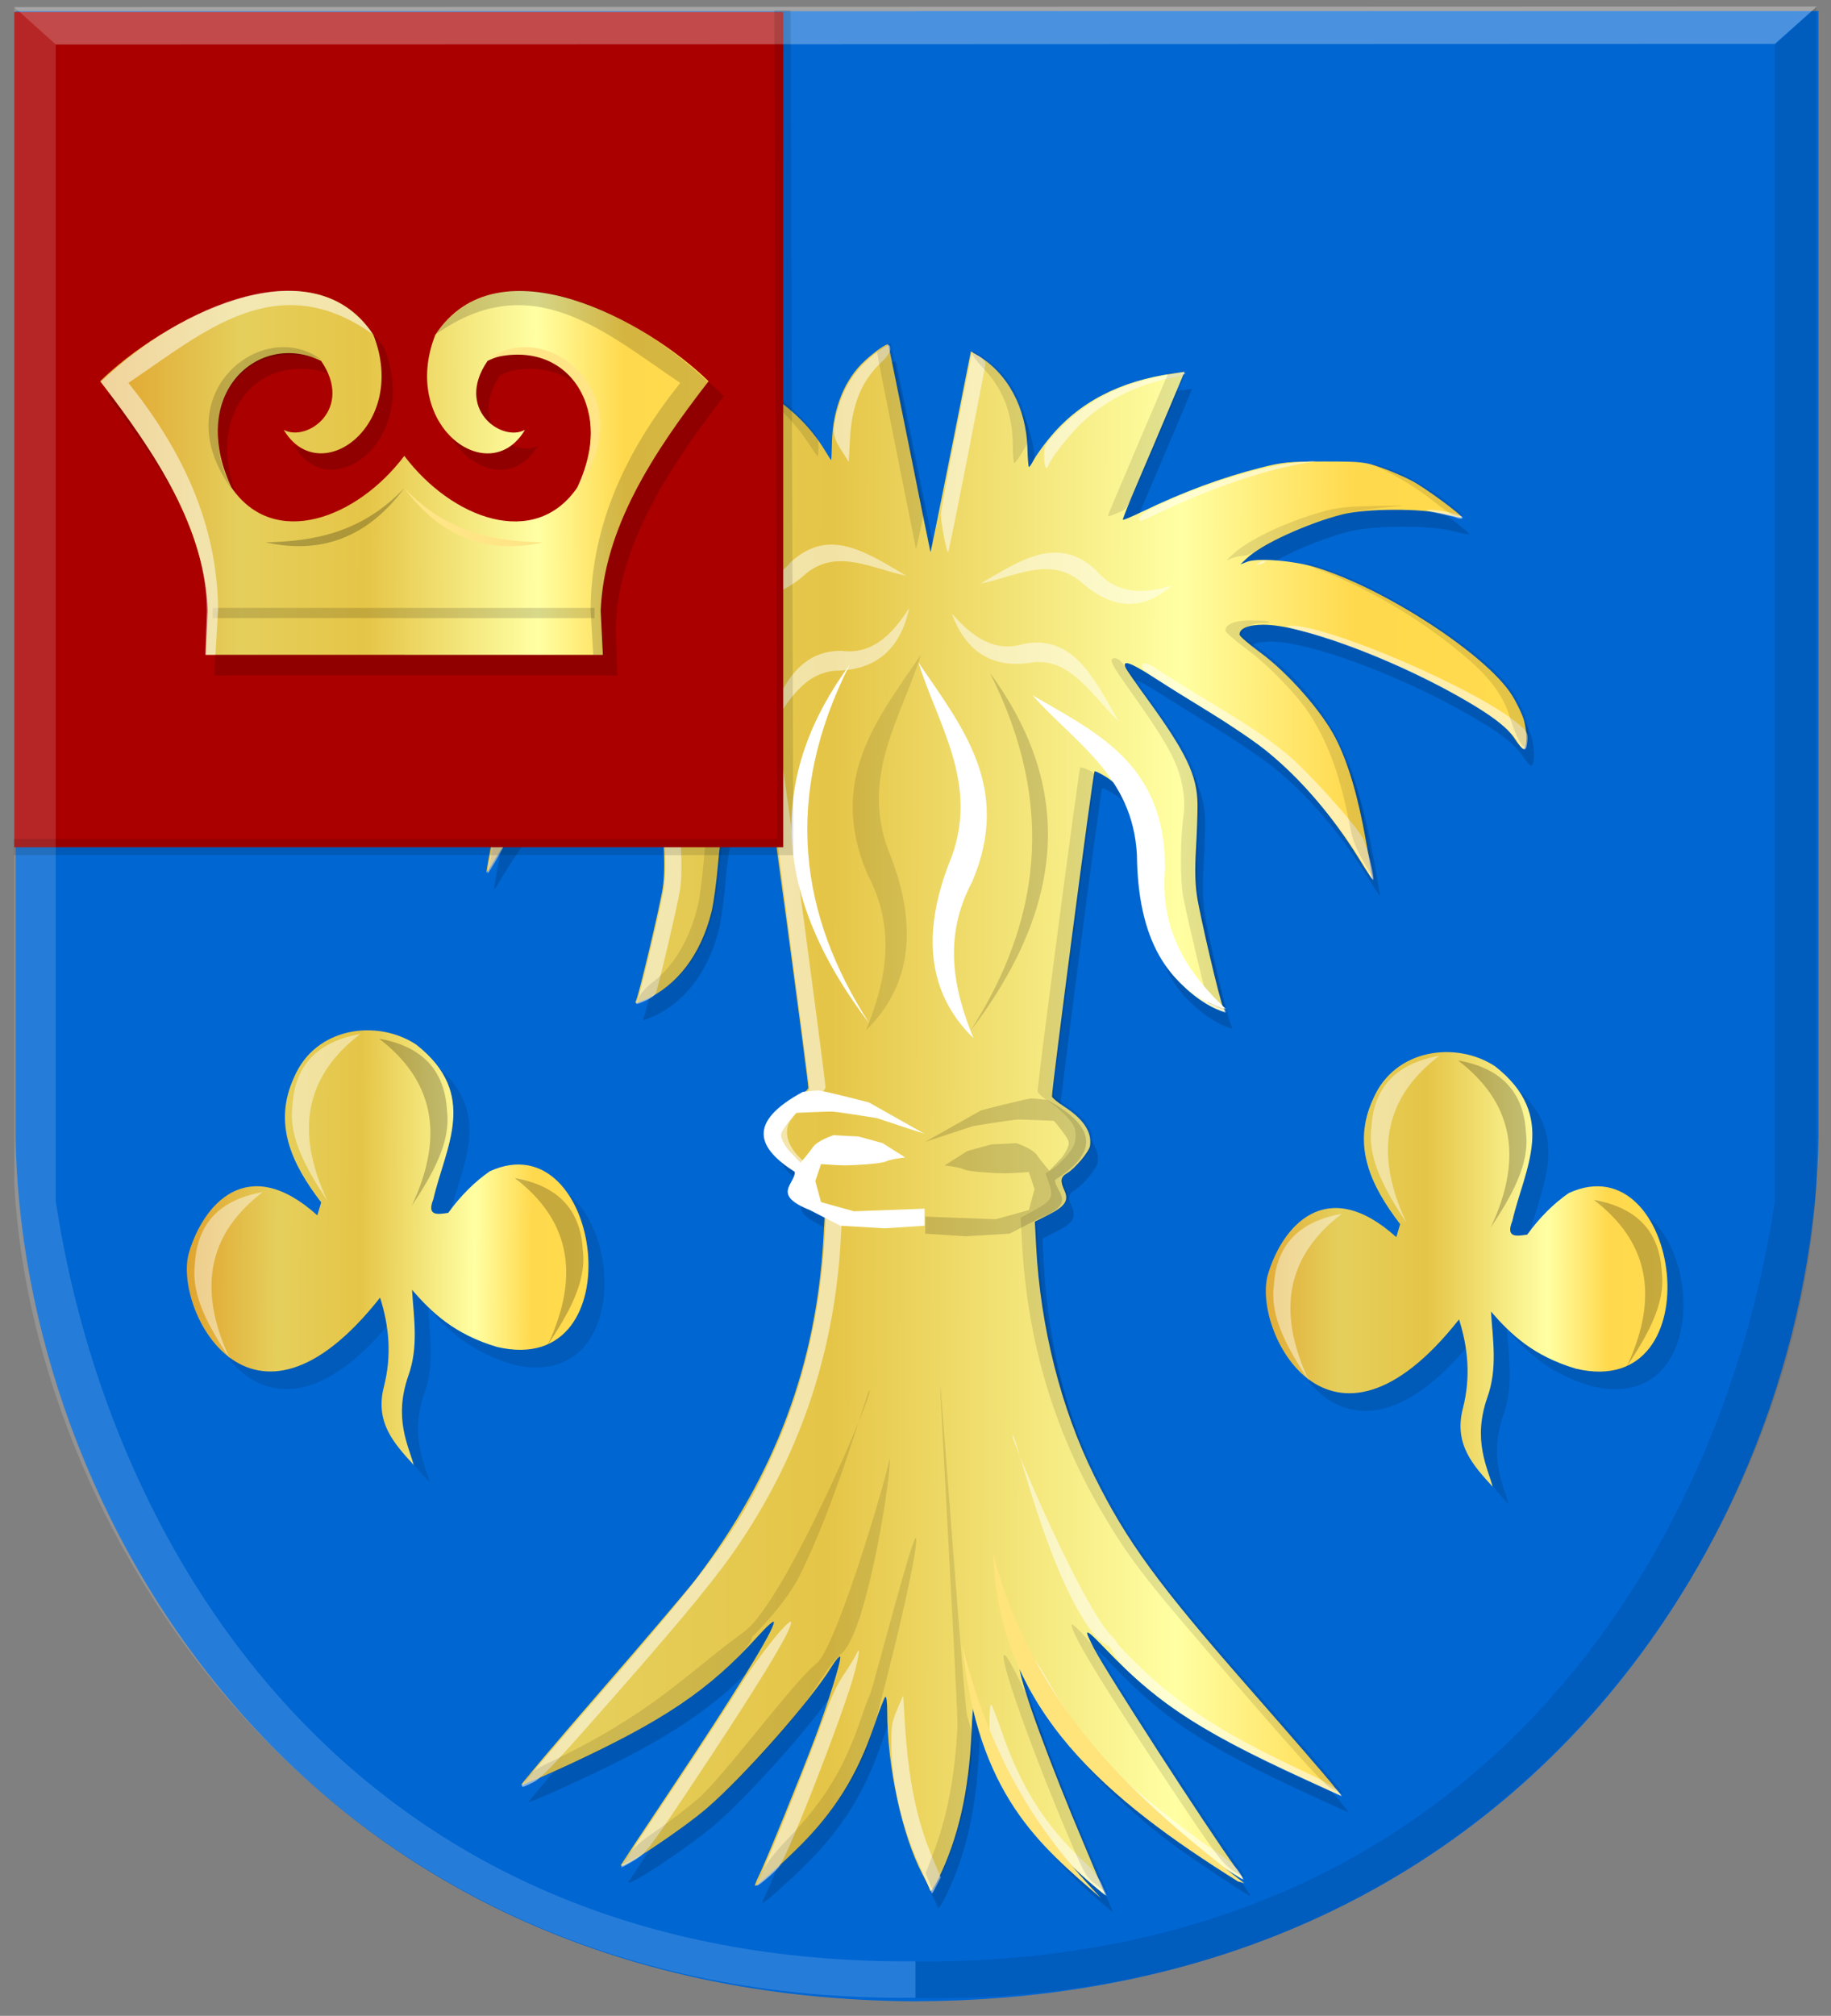
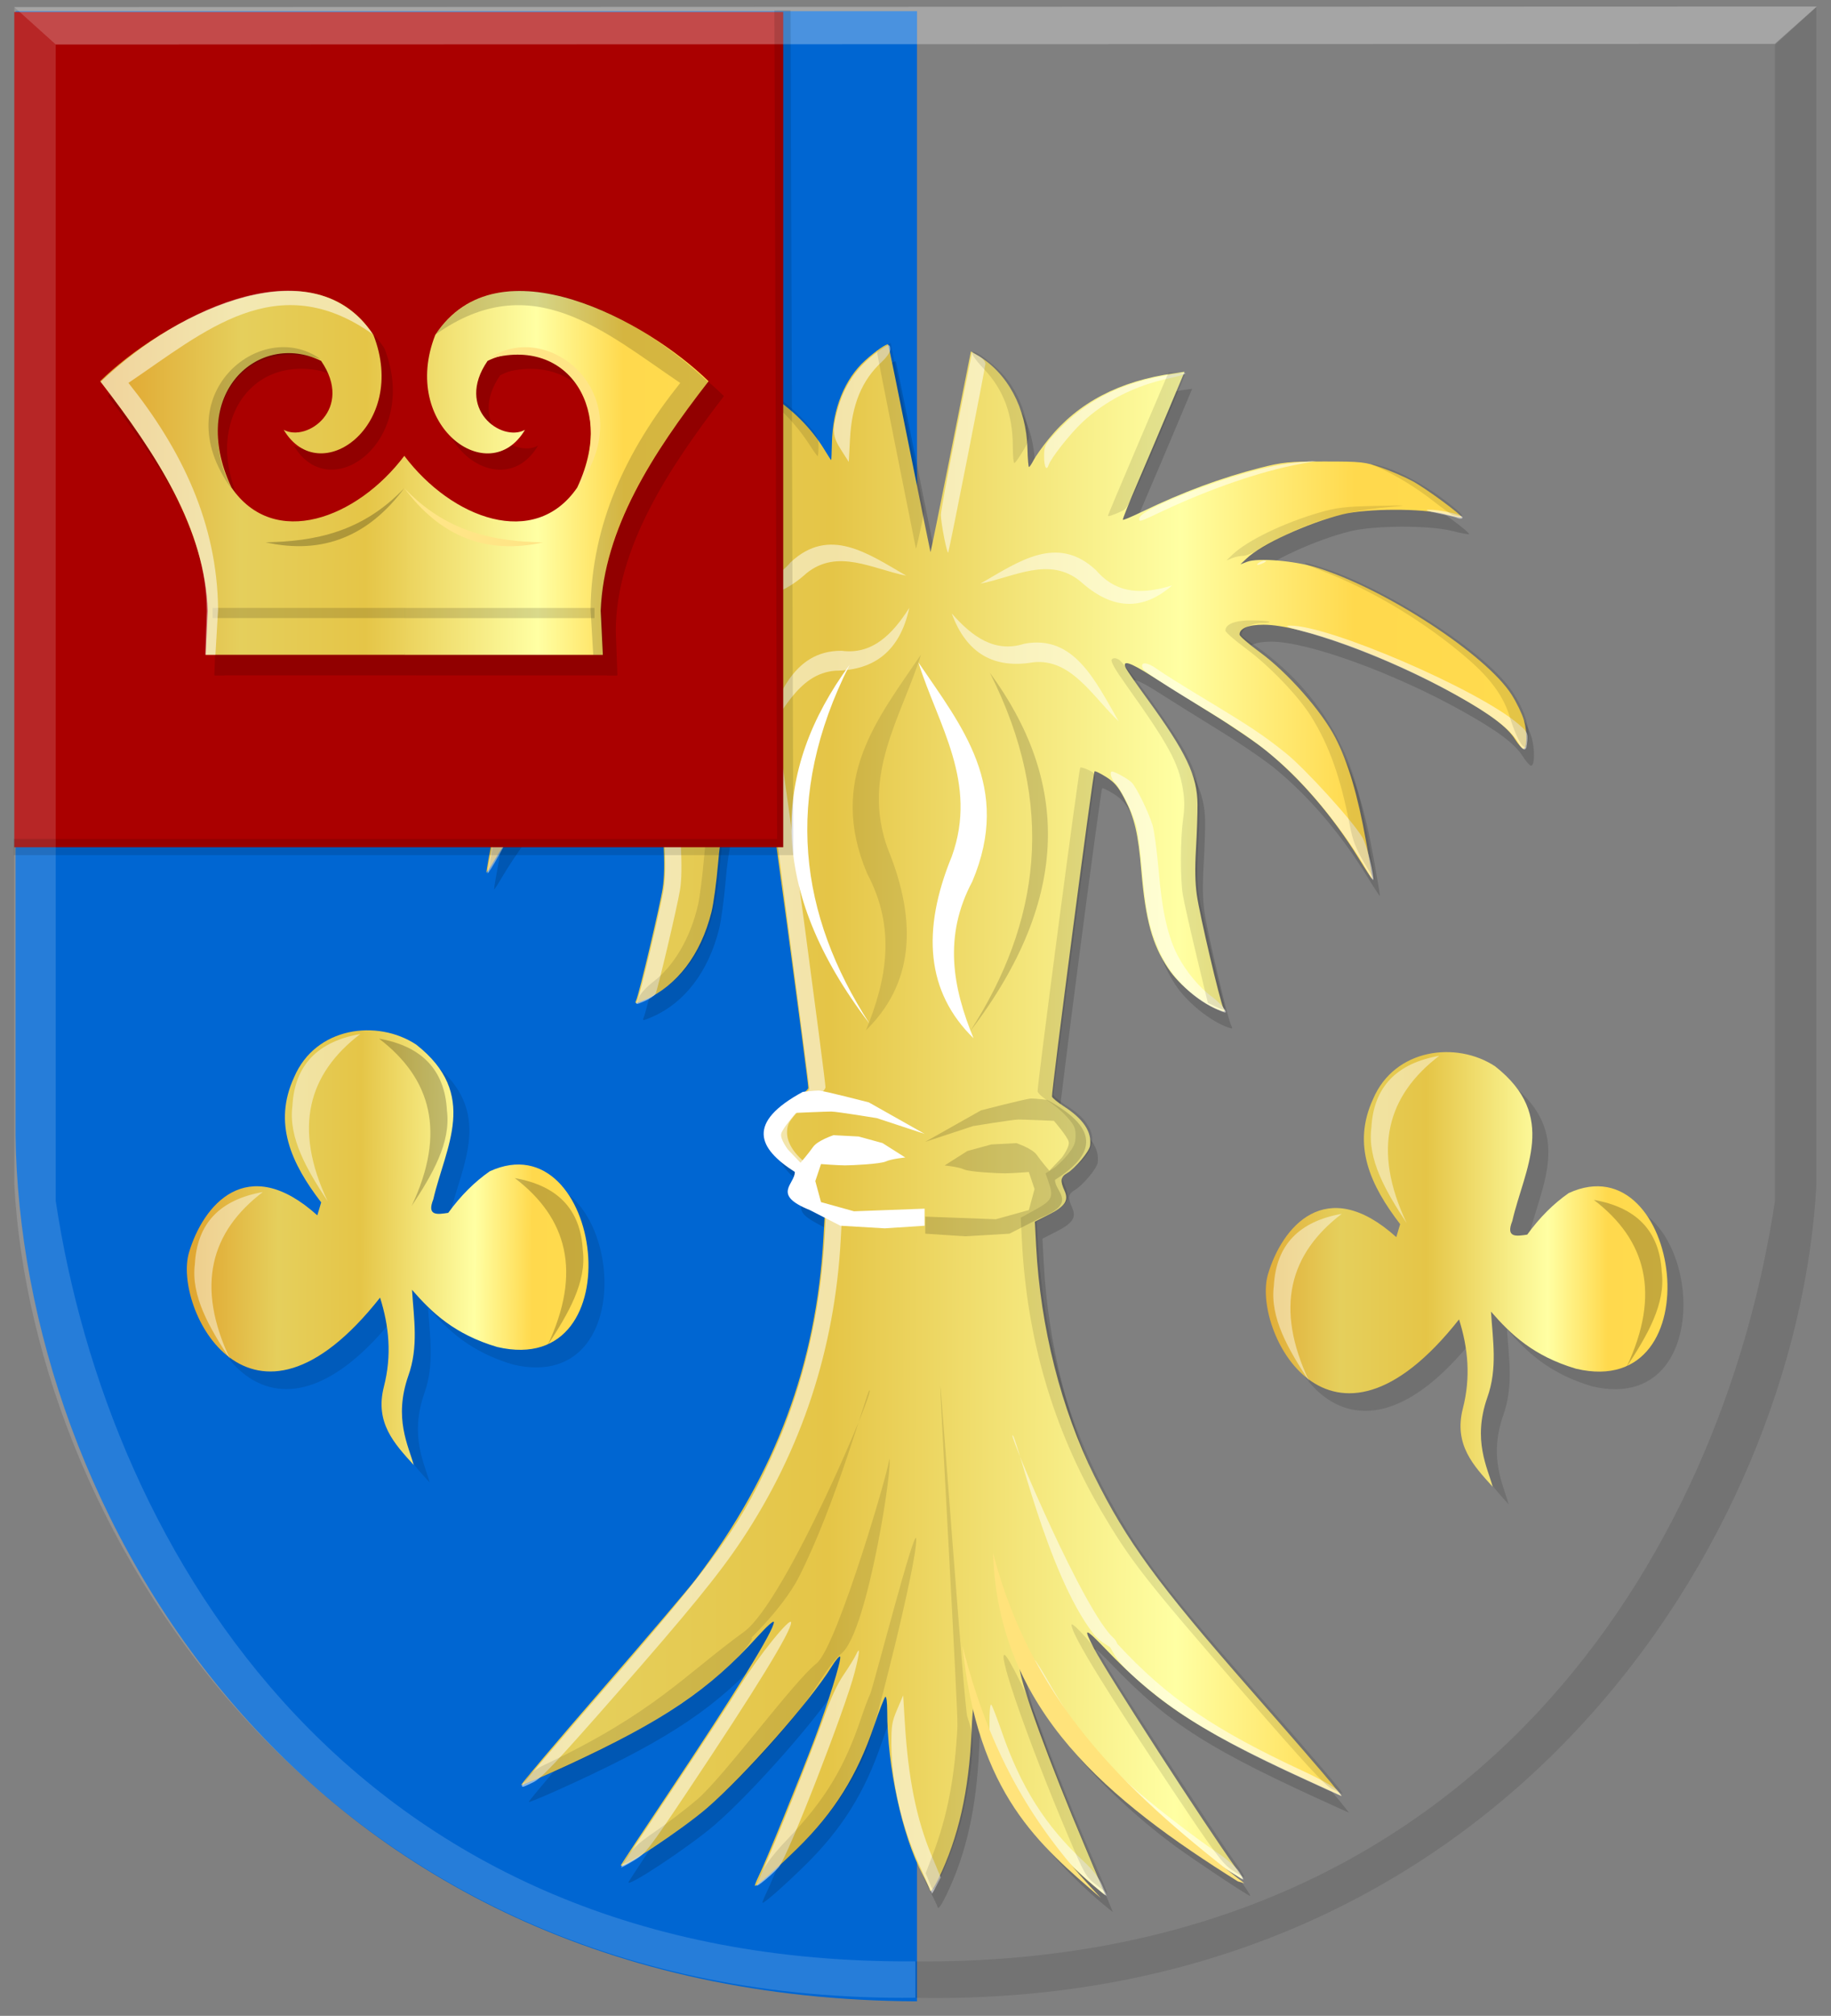
<svg xmlns="http://www.w3.org/2000/svg" xmlns:ns1="http://www.inkscape.org/namespaces/inkscape" xmlns:ns2="http://sodipodi.sourceforge.net/DTD/sodipodi-0.dtd" xmlns:xlink="http://www.w3.org/1999/xlink" width="237.344" height="261.157" id="svg5485" version="1.1" ns1:version="0.48.4 r9939" ns2:docname="Nieuw document 7">
  <rect width="100%" height="100%" fill="#808080" stroke="none" />
  <defs id="defs5487">
    <linearGradient id="linearGradient4070-9-0-5">
      <stop style="stop-color:#a3a3a3;stop-opacity:1;" offset="0" id="stop4072-5-5-3" />
      <stop style="stop-color:#b0b0b0;stop-opacity:1;" offset="0.143" id="stop4074-5-2-2" />
      <stop id="stop4076-40-4-9" offset="0.321" style="stop-color:#d1d1d1;stop-opacity:1;" />
      <stop style="stop-color:#bdbdbd;stop-opacity:1;" offset="0.5" id="stop4078-3-2-7" />
      <stop id="stop4080-4-3-3" offset="0.75" style="stop-color:#e5e5e5;stop-opacity:1;" />
      <stop style="stop-color:#cccccc;stop-opacity:1;" offset="0.875" id="stop4082-1-8-7" />
      <stop id="stop4084-2-5-4" offset="1" style="stop-color:#cccccc;stop-opacity:1;" />
    </linearGradient>
    <linearGradient gradientUnits="userSpaceOnUse" y2="148.853" x2="320.714" y1="148.853" x1="309.286" id="linearGradient5702" xlink:href="#linearGradient4070-9-0-5" ns1:collect="always" />
    <linearGradient id="linearGradient4053-4">
      <stop style="stop-color:#cc992d;stop-opacity:1;" offset="0" id="stop4055-9" />
      <stop style="stop-color:#e1a832;stop-opacity:1;" offset="0.143" id="stop4057-8" />
      <stop id="stop4059-2" offset="0.321" style="stop-color:#e5cf5c;stop-opacity:1;" />
      <stop style="stop-color:#e5c547;stop-opacity:1;" offset="0.5" id="stop4061-4" />
      <stop id="stop4063-5" offset="0.75" style="stop-color:#ffffa3;stop-opacity:1;" />
      <stop style="stop-color:#ffd94d;stop-opacity:1;" offset="0.875" id="stop4065-2" />
      <stop id="stop4067-9" offset="1" style="stop-color:#ffdb4e;stop-opacity:1;" />
    </linearGradient>
    <linearGradient ns1:collect="always" xlink:href="#linearGradient4053-4" id="linearGradient6799" x1="408.638" y1="430.729" x2="582.714" y2="431.548" gradientUnits="userSpaceOnUse" />
    <linearGradient ns1:collect="always" xlink:href="#linearGradient4053-4" id="linearGradient6807" x1="183.607" y1="394.407" x2="273.645" y2="394.05" gradientUnits="userSpaceOnUse" />
    <linearGradient ns1:collect="always" xlink:href="#linearGradient4053-4" id="linearGradient6815" x1="183.821" y1="394.757" x2="274.013" y2="395.114" gradientUnits="userSpaceOnUse" />
    <linearGradient ns1:collect="always" xlink:href="#linearGradient4053-4" id="linearGradient6823" x1="198.443" y1="494.056" x2="257.916" y2="494.413" gradientUnits="userSpaceOnUse" />
    <linearGradient ns1:collect="always" xlink:href="#linearGradient4053-4" id="linearGradient6831" x1="335.091" y1="497.234" x2="397.778" y2="497.234" gradientUnits="userSpaceOnUse" />
  </defs>
  <ns2:namedview id="base" pagecolor="#ffffff" bordercolor="#666666" borderopacity="1.0" ns1:pageopacity="0.0" ns1:pageshadow="2" ns1:zoom="0.98994949" ns1:cx="31.982108" ns1:cy="135.25356" ns1:document-units="px" ns1:current-layer="layer1" showgrid="false" fit-margin-top="0" fit-margin-left="0" fit-margin-right="0" fit-margin-bottom="0" ns1:window-width="1600" ns1:window-height="837" ns1:window-x="-8" ns1:window-y="-8" ns1:window-maximized="1" />
  <g ns1:label="Laag 1" ns1:groupmode="layer" id="layer1" transform="translate(-181.5,-332.781)">
    <g transform="matrix(1.437,0,0,1.416,-245.165,-403.932)" id="layer1-1" ns1:label="Laag 1">
      <path ns1:connector-curvature="0" ns2:nodetypes="ccccc" id="path2836" d="m 379.633,521.3 -81.317,0 0,102.884 c 0.454,33.968 25.321,78.95 81.317,79.196 z" style="fill:#0066d2;fill-opacity:1;stroke:#000000;stroke-width:1px;stroke-linecap:butt;stroke-linejoin:miter;stroke-opacity:0" />
-       <path ns1:connector-curvature="0" ns2:nodetypes="ccccc" id="path2836-5" d="m 379.637,521.293 81.317,0 0,102.884 c -0.454,33.968 -25.321,78.95 -81.317,79.196 -8.303,-59.717 -14.042,-119.735 0,-182.08 z" style="fill:#0066d2;fill-opacity:1;stroke:#000000;stroke-width:1px;stroke-linecap:butt;stroke-linejoin:miter;stroke-opacity:0" />
    </g>
    <g transform="matrix(1.037,0,0,1.233,-224.919,-54.251)" id="layer1-14" ns1:label="Laag 1">
      <path ns1:connector-curvature="0" id="path5934-0" d="m 529.684,513.879 c -4.042,-2.851 -8.307,-6.83 -10.201,-9.516 -1.165,-1.652 -2.735,-4.642 -3.666,-6.98 -1.289,-3.237 -1.32,-3.231 -1.507,0.279 -0.332,6.251 -1.631,11.081 -4.149,15.426 -0.55,0.949 -0.959,1.434 -1.028,1.218 -0.063,-0.198 -0.497,-0.974 -0.964,-1.725 -2.555,-4.107 -4.399,-11.298 -4.399,-17.152 0,-0.916 -0.1,-1.548 -0.233,-1.469 -0.128,0.076 -0.763,1.45 -1.41,3.053 -2.112,5.227 -4.98,9.076 -9.61,12.893 -2.489,2.053 -4.999,3.918 -5.272,3.918 -0.076,0 0.132,-0.466 0.463,-1.035 0.902,-1.554 5.272,-10.563 6.967,-14.361 1.72,-3.855 3.326,-8.176 3.222,-8.667 -0.04,-0.186 -0.543,0.302 -1.118,1.083 -2.612,3.55 -10.762,11.319 -15.49,14.768 -3.116,2.272 -11.29,6.82 -10.787,6.002 0.117,-0.191 2.739,-3.527 5.825,-7.412 8.502,-10.704 13.276,-17.21 13.276,-18.092 0,-0.225 -0.867,0.423 -2.087,1.56 -5.915,5.514 -11.743,8.826 -23.737,13.488 -3.099,1.205 -5.692,2.135 -5.762,2.067 -0.071,-0.068 4.426,-4.535 9.993,-9.926 5.567,-5.391 10.912,-10.679 11.879,-11.751 9.905,-10.986 15.033,-22.53 15.908,-35.808 l 0.161,-2.436 -1.722,-0.774 c -2.232,-1.003 -2.53,-1.454 -1.887,-2.853 l 0.483,-1.052 -0.751,-0.427 c -2.092,-1.19 -3.276,-2.74 -3.032,-3.97 0.171,-0.859 2.003,-2.572 3.569,-3.336 0.708,-0.345 1.286,-0.763 1.286,-0.928 -0.004,-0.766 -5.296,-33.861 -5.436,-33.995 -0.087,-0.084 -0.693,0.118 -1.346,0.45 -2.519,1.281 -3.934,4.426 -4.493,9.982 -0.195,1.943 -0.568,4.245 -0.829,5.115 -1.336,4.468 -4.3,7.738 -8.357,9.223 -1.138,0.416 -1.26,0.424 -1.065,0.069 0.38,-0.691 3.019,-10.061 3.334,-11.837 0.206,-1.162 0.236,-2.651 0.096,-4.75 -0.322,-4.819 -0.252,-6.294 0.369,-7.858 0.725,-1.824 2.48,-4.352 5.192,-7.479 2.325,-2.68 3.084,-3.621 3.805,-4.713 0.392,-0.594 0.124,-0.492 -2.307,0.876 -1.513,0.852 -4.515,2.441 -6.672,3.533 -7.529,3.809 -10.986,6.067 -14.693,9.596 -2.303,2.192 -5.205,5.55 -6.895,7.978 -0.512,0.735 -0.93,1.271 -0.93,1.191 0,-0.433 1.364,-6.508 1.907,-8.495 1.737,-6.354 5.747,-11.392 12.451,-15.641 1.287,-0.816 2.34,-1.56 2.34,-1.653 0,-0.093 -0.24,-0.378 -0.533,-0.633 -1.581,-1.377 -9.692,0.252 -19.328,3.882 -7.5,2.825 -12.385,5.363 -14.307,7.434 -0.667,0.718 -1.335,1.232 -1.485,1.143 -0.545,-0.324 -0.293,-2.211 0.499,-3.737 1.019,-1.963 2.539,-3.554 5.238,-5.482 5.903,-4.216 14.49,-8.266 20.808,-9.814 2.758,-0.676 6.008,-0.888 7.97,-0.522 0.99,0.185 0.973,0.165 -0.759,-0.914 -1.742,-1.084 -5.487,-2.619 -8.223,-3.37 -4.856,-1.332 -10.634,-1.605 -15.244,-0.72 -1.357,0.261 -2.467,0.439 -2.467,0.397 0,-0.246 4.001,-2.732 5.819,-3.615 2.648,-1.286 5.17,-1.981 8.476,-2.336 6.5,-0.698 16.034,1.323 26.312,5.578 0.974,0.403 1.802,0.702 1.841,0.665 0.039,-0.037 -1.695,-3.547 -3.853,-7.8 l -3.923,-7.732 1.83,0.173 c 6.998,0.663 13.475,4.042 16.921,8.827 0.41,0.569 0.769,1.035 0.797,1.034 0.028,0 0.071,-0.813 0.095,-1.806 0.087,-3.585 1.584,-6.707 4.154,-8.662 1.31,-0.997 2.735,-1.821 2.884,-1.668 0.042,0.043 1.239,4.957 2.659,10.919 1.42,5.962 2.602,10.861 2.626,10.887 0.024,0.026 1.17,-4.708 2.547,-10.52 l 2.504,-10.567 0.779,0.383 c 3.796,1.869 6.156,5.554 6.286,9.818 0.033,1.068 0.12,1.944 0.194,1.945 0.074,0.002 0.338,-0.328 0.585,-0.731 0.248,-0.403 1.089,-1.398 1.871,-2.211 3.681,-3.828 8.852,-6.105 15.675,-6.902 l 1.315,-0.154 -1.981,3.965 c -1.09,2.181 -2.846,5.657 -3.904,7.725 -1.057,2.068 -1.879,3.802 -1.826,3.852 0.053,0.051 1.161,-0.34 2.462,-0.868 5.041,-2.046 9.856,-3.55 14.702,-4.591 2.794,-0.6 3.58,-0.665 8.031,-0.665 4.634,0 5.068,0.04 7.14,0.654 1.213,0.359 2.967,0.999 3.898,1.423 1.69,0.769 6.264,3.609 6.087,3.78 -0.051,0.05 -0.994,-0.103 -2.094,-0.339 -2.836,-0.608 -9.77,-0.591 -12.752,0.032 -4.376,0.913 -10.134,3.14 -12.019,4.648 l -0.759,0.607 0.842,-0.27 c 1.346,-0.431 5.871,-0.116 8.646,0.601 8.578,2.219 21.22,9.143 24.417,13.374 0.618,0.818 1.304,2.011 1.526,2.652 0.443,1.285 0.412,3.017 -0.054,3.017 -0.164,0 -0.637,-0.45 -1.051,-1.001 -0.987,-1.312 -3.16,-2.677 -7.521,-4.724 -8.547,-4.013 -19.302,-7.3 -23.901,-7.305 -1.918,-0.003 -3.051,0.392 -3.012,1.047 0.01,0.16 1.173,1.003 2.586,1.874 3.429,2.114 7.663,6.151 9.384,8.949 1.588,2.581 2.796,6.006 3.841,10.892 0.459,2.146 0.809,3.927 0.778,3.958 -0.032,0.03 -0.785,-0.937 -1.674,-2.151 -3.262,-4.449 -7.237,-8.346 -11.512,-11.286 -1.25,-0.859 -4.351,-2.638 -6.891,-3.953 -2.54,-1.315 -5.898,-3.077 -7.462,-3.917 -2.785,-1.496 -3.78,-1.755 -3.265,-0.851 0.135,0.236 1.336,1.69 2.669,3.231 4.883,5.644 6.259,8.07 6.289,11.083 0.009,0.938 -0.077,3.043 -0.191,4.677 -0.146,2.092 -0.114,3.53 0.108,4.855 0.347,2.07 2.884,11.151 3.315,11.864 0.238,0.394 0.2,0.427 -0.315,0.277 -2.228,-0.649 -5.142,-2.614 -6.588,-4.442 -1.98,-2.504 -2.826,-5.079 -3.341,-10.167 -0.41,-4.055 -0.846,-5.625 -2.14,-7.704 -0.762,-1.224 -1.245,-1.699 -2.285,-2.247 -0.725,-0.382 -1.371,-0.644 -1.434,-0.583 -0.194,0.186 -5.437,33.883 -5.318,34.18 0.061,0.153 0.737,0.618 1.502,1.033 2.418,1.314 3.487,2.662 3.259,4.112 -0.098,0.622 -1.851,2.386 -2.884,2.9 -0.811,0.404 -0.877,0.788 -0.315,1.834 0.56,1.043 0.08,1.646 -2.026,2.542 l -1.68,0.715 0.16,2.558 c 0.533,8.533 3.106,17.077 7.28,24.173 4.014,6.823 7.963,11.369 19.417,22.353 4.96,4.756 9.569,9.23 10.242,9.942 l 1.224,1.294 -1.378,-0.523 c -16.056,-6.091 -21.096,-8.768 -28.184,-14.966 -2.562,-2.24 -2.766,-2.231 -1.332,0.06 1.692,2.704 13.835,18.497 17.692,23.011 0.544,0.636 0.92,1.157 0.836,1.157 -0.258,0 -7.054,-3.795 -9.413,-5.256 -5.571,-3.451 -11.21,-8.066 -14.066,-11.512 -0.726,-0.876 -2.04,-2.641 -2.92,-3.922 -1.421,-2.068 -1.587,-2.233 -1.48,-1.469 0.277,1.975 3.756,9.949 8.153,18.688 1.433,2.847 2.585,5.173 2.561,5.168 -0.024,-0.004 -0.622,-0.415 -1.328,-0.913 z" style="fill:#000000;fill-opacity:0.151" />
      <path ns1:connector-curvature="0" id="path5934-8" d="m 528.733,512.1 c -4.042,-2.851 -8.307,-6.83 -10.201,-9.516 -1.165,-1.652 -2.735,-4.642 -3.666,-6.98 -1.289,-3.237 -1.32,-3.231 -1.507,0.279 -0.332,6.251 -1.631,11.081 -4.149,15.426 -0.55,0.949 -0.959,1.434 -1.028,1.218 -0.063,-0.198 -0.497,-0.974 -0.964,-1.725 -2.555,-4.107 -4.399,-11.298 -4.399,-17.152 0,-0.916 -0.1,-1.548 -0.233,-1.469 -0.128,0.076 -0.763,1.45 -1.41,3.053 -2.112,5.227 -4.98,9.076 -9.61,12.893 -2.489,2.053 -4.999,3.918 -5.272,3.918 -0.076,0 0.132,-0.466 0.463,-1.035 0.902,-1.554 5.272,-10.563 6.967,-14.361 1.72,-3.855 3.326,-8.176 3.222,-8.667 -0.04,-0.186 -0.543,0.302 -1.118,1.083 -2.612,3.55 -10.762,11.319 -15.49,14.768 -3.116,2.272 -11.29,6.82 -10.787,6.002 0.117,-0.191 2.739,-3.527 5.825,-7.412 8.502,-10.704 13.276,-17.21 13.276,-18.092 0,-0.225 -0.867,0.423 -2.087,1.56 -5.915,5.514 -11.743,8.826 -23.737,13.488 -3.099,1.205 -5.692,2.135 -5.762,2.067 -0.071,-0.068 4.426,-4.535 9.993,-9.926 5.567,-5.391 10.912,-10.679 11.879,-11.751 9.905,-10.986 15.033,-22.53 15.908,-35.808 l 0.161,-2.436 -1.722,-0.774 c -2.232,-1.003 -2.53,-1.454 -1.887,-2.853 l 0.483,-1.052 -0.751,-0.427 c -2.092,-1.19 -3.276,-2.74 -3.032,-3.97 0.171,-0.859 2.003,-2.572 3.569,-3.336 0.708,-0.345 1.286,-0.763 1.286,-0.928 -0.004,-0.766 -5.296,-33.861 -5.436,-33.995 -0.087,-0.084 -0.693,0.118 -1.346,0.45 -2.519,1.281 -3.934,4.426 -4.493,9.982 -0.195,1.943 -0.568,4.245 -0.829,5.115 -1.336,4.468 -4.3,7.738 -8.357,9.223 -1.138,0.416 -1.26,0.424 -1.065,0.069 0.38,-0.691 3.019,-10.061 3.334,-11.837 0.206,-1.162 0.236,-2.651 0.096,-4.75 -0.322,-4.819 -0.252,-6.294 0.369,-7.858 0.725,-1.824 2.48,-4.352 5.192,-7.479 2.325,-2.68 3.084,-3.62 3.805,-4.713 0.392,-0.594 0.124,-0.492 -2.307,0.876 -1.513,0.852 -4.515,2.441 -6.672,3.533 -7.529,3.809 -10.986,6.067 -14.693,9.596 -2.303,2.192 -5.205,5.55 -6.895,7.978 -0.512,0.735 -0.93,1.271 -0.93,1.191 0,-0.433 1.364,-6.508 1.907,-8.495 1.737,-6.354 5.747,-11.392 12.451,-15.641 1.287,-0.816 2.34,-1.56 2.34,-1.653 0,-0.093 -0.24,-0.378 -0.533,-0.633 -1.581,-1.377 -9.692,0.252 -19.328,3.882 -7.5,2.825 -12.385,5.363 -14.307,7.434 -0.667,0.718 -1.335,1.232 -1.485,1.143 -0.545,-0.324 -0.293,-2.211 0.499,-3.737 1.019,-1.963 2.539,-3.554 5.238,-5.482 5.903,-4.216 14.49,-8.266 20.808,-9.814 2.758,-0.676 6.008,-0.888 7.97,-0.522 0.99,0.185 0.973,0.165 -0.759,-0.914 -1.742,-1.084 -5.487,-2.619 -8.223,-3.37 -4.856,-1.332 -10.634,-1.605 -15.244,-0.72 -1.357,0.261 -2.467,0.439 -2.467,0.397 0,-0.246 4.001,-2.732 5.819,-3.615 2.648,-1.286 5.17,-1.981 8.476,-2.336 6.5,-0.698 16.034,1.323 26.312,5.578 0.974,0.403 1.802,0.702 1.841,0.665 0.039,-0.037 -1.695,-3.547 -3.853,-7.8 l -3.923,-7.732 1.83,0.173 c 6.998,0.663 13.475,4.042 16.921,8.827 0.41,0.569 0.768,1.035 0.797,1.034 0.028,0 0.071,-0.813 0.095,-1.806 0.087,-3.585 1.584,-6.707 4.154,-8.662 1.31,-0.997 2.735,-1.821 2.884,-1.668 0.042,0.043 1.239,4.957 2.659,10.919 1.42,5.962 2.602,10.861 2.626,10.887 0.024,0.026 1.17,-4.708 2.547,-10.52 l 2.504,-10.567 0.779,0.383 c 3.796,1.869 6.156,5.554 6.286,9.818 0.033,1.068 0.12,1.944 0.194,1.945 0.074,0.002 0.338,-0.328 0.585,-0.731 0.248,-0.403 1.089,-1.398 1.871,-2.211 3.681,-3.828 8.852,-6.105 15.675,-6.902 l 1.315,-0.154 -1.981,3.965 c -1.09,2.181 -2.846,5.657 -3.904,7.725 -1.057,2.068 -1.879,3.802 -1.826,3.852 0.053,0.051 1.161,-0.34 2.462,-0.868 5.041,-2.046 9.856,-3.55 14.702,-4.591 2.794,-0.6 3.58,-0.665 8.031,-0.665 4.634,0 5.068,0.04 7.14,0.654 1.213,0.359 2.967,0.999 3.898,1.423 1.69,0.769 6.264,3.609 6.087,3.78 -0.051,0.05 -0.994,-0.103 -2.094,-0.339 -2.836,-0.608 -9.77,-0.591 -12.752,0.032 -4.376,0.913 -10.134,3.14 -12.019,4.648 l -0.759,0.607 0.842,-0.27 c 1.346,-0.431 5.871,-0.116 8.646,0.601 8.578,2.219 21.22,9.143 24.417,13.374 0.618,0.818 1.304,2.011 1.526,2.652 0.443,1.285 0.412,3.017 -0.054,3.017 -0.164,0 -0.637,-0.45 -1.051,-1.001 -0.987,-1.312 -3.16,-2.677 -7.521,-4.724 -8.547,-4.013 -19.302,-7.3 -23.901,-7.305 -1.918,-0.002 -3.051,0.392 -3.012,1.047 0.01,0.16 1.173,1.003 2.586,1.874 3.429,2.114 7.663,6.151 9.384,8.949 1.588,2.581 2.796,6.006 3.841,10.892 0.459,2.146 0.809,3.927 0.778,3.958 -0.032,0.03 -0.785,-0.937 -1.674,-2.151 -3.262,-4.45 -7.237,-8.346 -11.512,-11.286 -1.25,-0.859 -4.351,-2.638 -6.891,-3.953 -2.54,-1.315 -5.898,-3.077 -7.462,-3.917 -2.785,-1.496 -3.78,-1.755 -3.265,-0.851 0.135,0.236 1.336,1.69 2.669,3.231 4.883,5.644 6.259,8.07 6.289,11.083 0.009,0.938 -0.077,3.043 -0.191,4.677 -0.146,2.092 -0.114,3.53 0.108,4.855 0.347,2.07 2.884,11.151 3.315,11.864 0.238,0.394 0.2,0.427 -0.315,0.277 -2.228,-0.649 -5.142,-2.614 -6.588,-4.442 -1.98,-2.504 -2.826,-5.079 -3.341,-10.167 -0.41,-4.055 -0.846,-5.625 -2.14,-7.704 -0.762,-1.224 -1.245,-1.699 -2.285,-2.247 -0.725,-0.382 -1.371,-0.644 -1.434,-0.583 -0.194,0.186 -5.437,33.883 -5.318,34.18 0.061,0.153 0.737,0.618 1.502,1.033 2.418,1.314 3.487,2.662 3.259,4.112 -0.098,0.622 -1.851,2.386 -2.884,2.9 -0.811,0.404 -0.877,0.788 -0.315,1.834 0.56,1.043 0.08,1.646 -2.026,2.542 l -1.68,0.715 0.16,2.558 c 0.533,8.533 3.106,17.077 7.28,24.173 4.014,6.823 7.963,11.369 19.417,22.353 4.96,4.756 9.569,9.23 10.242,9.942 l 1.224,1.294 -1.378,-0.523 c -16.056,-6.091 -21.096,-8.768 -28.184,-14.966 -2.562,-2.24 -2.766,-2.231 -1.332,0.06 1.692,2.704 13.835,18.497 17.692,23.011 0.544,0.636 0.92,1.157 0.836,1.157 -0.258,0 -7.054,-3.795 -9.413,-5.256 -5.571,-3.451 -11.21,-8.066 -14.066,-11.512 -0.726,-0.876 -2.04,-2.641 -2.92,-3.922 -1.421,-2.068 -1.587,-2.233 -1.48,-1.469 0.277,1.975 3.756,9.949 8.153,18.688 1.433,2.847 2.585,5.173 2.561,5.168 -0.024,-0.004 -0.622,-0.415 -1.328,-0.913 z" style="fill:url(#linearGradient6799);fill-opacity:1" />
      <path ns2:nodetypes="sssscssscscssscsscsccsssssscsssscsscscsssssscsssssssssscssssscsscsssssccccssscsscssssssssscsssssscssssssccssssccscsscsssscccsssscccssssssssssscssccsssscccccccsscsscscsccsssssscssscccsccccccscccssscsscsssssscssscssscsccscc" ns1:connector-curvature="0" id="path6471" d="m 529.39,512.551 c -2.504,-1.752 -5.845,-4.536 -7.661,-6.382 -2.422,-2.464 -3.62,-4.088 -5.082,-6.89 -1,-1.916 -1.046,-2.103 -1.046,-4.251 0,-1.378 0.09,-2.157 0.234,-2.015 0.129,0.127 0.706,1.382 1.283,2.789 2.401,5.854 5.468,9.93 10.311,13.706 1.042,0.812 1.856,1.694 2.245,2.432 0.336,0.636 0.58,1.154 0.543,1.149 -0.037,-0.004 -0.409,-0.247 -0.827,-0.539 z m -21.407,-0.497 c -0.224,-0.431 -0.812,-1.551 -1.307,-2.489 -2.09,-3.962 -3.312,-8.471 -3.333,-12.301 -0.011,-2.078 0.063,-2.463 0.729,-3.776 l 0.742,-1.462 0.203,2.801 c 0.43,5.945 1.452,10.209 3.372,14.07 l 1.121,2.255 -0.521,0.85 c -0.287,0.468 -0.538,0.847 -0.559,0.843 -0.021,-0.004 -0.222,-0.361 -0.446,-0.792 z m -21.478,-0.043 c 0,-0.078 0.46,-1.023 1.022,-2.099 1.83,-3.504 5.839,-11.962 7.249,-15.292 0.943,-2.228 1.759,-3.725 2.59,-4.75 0.667,-0.823 1.352,-1.752 1.522,-2.065 0.568,-1.046 0.522,-0.389 -0.122,1.75 -1.146,3.807 -8.323,19.315 -9.494,20.515 -0.62,0.635 -2.767,2.142 -2.767,1.942 z m 57.351,-2.446 c -7.219,-4.009 -12.374,-7.554 -16.411,-11.284 -3.523,-3.256 -4.583,-4.699 -5.521,-7.519 -0.426,-1.282 -0.727,-2.377 -0.667,-2.434 0.059,-0.057 0.877,1.026 1.816,2.407 3,4.408 5.88,7.444 10.239,10.793 2.279,1.75 7.962,5.457 10.758,7.016 1.11,0.619 2.337,1.514 2.726,1.988 0.389,0.474 0.616,0.856 0.506,0.849 -0.11,-0.007 -1.661,-0.824 -3.445,-1.815 z m -74.302,0.527 c 0,-0.06 2.849,-3.697 6.332,-8.082 3.482,-4.385 7.347,-9.357 8.588,-11.049 2.232,-3.043 6.333,-7.31 6.333,-6.59 0,0.95 -4.41,6.993 -12.963,17.764 -4.884,6.15 -5.201,6.493 -6.708,7.26 -0.87,0.443 -1.581,0.756 -1.581,0.696 z m 83.998,-9.802 c -9.615,-3.743 -14.824,-6.421 -19.861,-10.209 -1.501,-1.129 -2.269,-1.922 -2.973,-3.071 -0.086,-0.14 -1.285,-0.55 -2.116,-1.45 -5.882,-6.373 -9.703,-21.281 -10.133,-20.848 -0.248,0.25 8.977,18.574 12.693,21.331 0.304,0.225 0.361,0.511 0.441,0.584 6.234,5.663 12.023,8.986 23.382,13.424 1.991,0.778 3.838,1.661 4.155,1.986 0.314,0.322 0.523,0.581 0.464,0.576 -0.059,-0.005 -2.783,-1.051 -6.053,-2.324 z m -96.396,1.203 c 0,-0.086 4.814,-4.827 10.699,-10.535 13.839,-13.427 16.879,-17.045 21.103,-25.117 3.401,-6.501 5.512,-14.134 6.027,-21.802 l 0.164,-2.436 -1.728,-0.774 c -2.237,-1.002 -2.536,-1.453 -1.893,-2.853 l 0.483,-1.052 -0.752,-0.427 c -2.092,-1.19 -3.276,-2.74 -3.032,-3.97 0.171,-0.859 2.003,-2.572 3.569,-3.336 0.708,-0.345 1.287,-0.754 1.287,-0.908 0,-0.154 -1.145,-7.563 -2.544,-16.463 -1.399,-8.901 -2.509,-16.41 -2.467,-16.687 0.076,-0.492 1.337,-1.116 1.649,-0.815 0.142,0.137 5.368,32.972 5.38,33.805 0.003,0.238 -0.567,0.714 -1.391,1.162 -0.768,0.417 -1.85,1.195 -2.404,1.728 -0.818,0.788 -1.007,1.142 -1.007,1.888 0,1.107 0.974,2.359 2.611,3.356 l 1.096,0.667 -0.397,1.062 c -0.516,1.382 -0.311,1.69 1.851,2.766 l 1.713,0.853 -0.166,2.558 c -0.748,11.502 -4.901,22.093 -12.367,31.545 -2.822,3.573 -6.609,7.478 -15.756,16.248 -7.311,7.01 -9.307,8.794 -10.293,9.196 -1.345,0.549 -1.434,0.57 -1.434,0.343 z m 86.655,-81.624 c -3.004,-1.171 -5.73,-3.581 -7.092,-6.268 -1.173,-2.314 -1.587,-3.993 -2.015,-8.171 -0.199,-1.943 -0.533,-4.08 -0.742,-4.75 -0.433,-1.387 -1.942,-3.943 -2.683,-4.545 -0.448,-0.364 -0.699,-1.179 -0.363,-1.179 0.357,0 2.051,0.796 2.469,1.16 0.603,0.526 2.072,3.049 2.591,4.454 0.221,0.596 0.568,2.754 0.773,4.794 0.426,4.253 1.149,6.955 2.401,8.968 1.021,1.642 2.704,3.338 4.25,4.284 1.044,0.638 2.073,1.688 1.628,1.661 -0.112,-0.007 -0.66,-0.19 -1.216,-0.407 z m -72.255,-0.763 c 0.383,-0.694 3.023,-10.065 3.335,-11.837 0.203,-1.156 0.233,-2.661 0.094,-4.75 -0.112,-1.682 -0.199,-3.825 -0.194,-4.763 0.019,-3.066 1.287,-5.357 6.009,-10.855 2.041,-2.376 3.172,-3.471 4.292,-4.152 0.836,-0.509 1.569,-0.879 1.628,-0.821 0.146,0.14 -1.595,2.35 -4.409,5.598 -4.107,4.74 -5.452,7.221 -5.482,10.109 -0.009,0.871 0.074,3.085 0.184,4.921 0.139,2.319 0.109,3.805 -0.101,4.872 -0.347,1.768 -2.761,10.38 -3.052,10.888 -0.107,0.187 -0.719,0.532 -1.361,0.766 -1.062,0.388 -1.146,0.39 -0.945,0.025 z m 91.226,-13.733 c -2.843,-4.16 -7.278,-8.785 -11.055,-11.527 -2.967,-2.155 -5.101,-3.381 -11.668,-6.705 -2.759,-1.396 -5.126,-2.733 -5.261,-2.969 -0.439,-0.771 0.458,-0.765 1.737,0.012 0.661,0.401 3.252,1.769 5.757,3.04 5.967,3.027 7.5,3.885 10.309,5.772 2.453,1.649 8.465,7.207 9.626,8.901 0.554,0.809 1.578,4.215 1.337,4.448 -0.039,0.038 -0.391,-0.4 -0.782,-0.972 z m -109.927,0.256 c 0,-0.422 1.372,-6.526 1.907,-8.482 1.737,-6.354 5.747,-11.392 12.451,-15.641 1.287,-0.816 2.34,-1.56 2.34,-1.653 0,-0.225 -0.789,-0.878 -1.265,-1.046 -0.209,-0.074 0.04,-0.143 0.553,-0.154 1.423,-0.029 2.716,0.555 2.732,1.234 0.002,0.087 -1.106,0.872 -2.463,1.744 -5.801,3.731 -9.243,7.55 -11.217,12.445 -0.613,1.519 -1.395,4.193 -2.108,7.211 -0.126,0.533 -2.93,4.687 -2.93,4.341 z m 128.781,-13.766 c -0.965,-1.365 -3.252,-2.846 -7.448,-4.819 -6.21,-2.921 -13.66,-5.533 -19.497,-6.837 -1.927,-0.43 -2.289,-0.568 -1.518,-0.577 4.843,-0.056 23.452,6.682 28.541,10.335 1.109,0.796 1.209,0.951 1.139,1.755 -0.104,1.18 -0.454,1.221 -1.216,0.143 z M 433.795,391.627 c -0.431,-0.415 -0.126,-2.278 0.604,-3.684 1.019,-1.963 2.539,-3.554 5.238,-5.482 7.658,-5.47 18.77,-10.118 25.109,-10.505 1.044,-0.064 1.613,-0.063 1.265,0 -6.914,1.27 -13.355,3.77 -20.241,7.855 -2.479,1.471 -6.239,4.162 -7.258,5.193 -0.974,0.987 -2.61,3.559 -2.61,4.104 0,0.475 -1.418,2.681 -1.723,2.681 -0.119,0 -0.292,-0.073 -0.385,-0.162 z m 115.456,-18.594 c 0.209,-0.13 0.55,-0.23 0.759,-0.223 0.25,0.009 0.207,0.085 -0.127,0.223 -0.696,0.288 -1.095,0.288 -0.633,0 z m -79.444,-0.955 c -0.487,-0.092 -1.683,-0.622 -2.657,-1.178 -3.14,-1.79 -7.926,-3.331 -12.657,-4.075 l -2.271,-0.357 2.024,0.133 c 5.453,0.357 12.215,2.443 16.066,4.956 1.154,0.753 1.086,0.823 -0.506,0.521 z m 40.14,-1.651 c -0.23,-0.964 -0.419,-2.06 -0.421,-2.436 -0.002,-0.375 0.875,-4.37 1.949,-8.876 l 1.952,-8.194 0.834,0.383 c 0.471,0.216 0.834,0.567 0.834,0.806 0,0.355 -4.391,19.093 -4.646,19.827 -0.047,0.134 -0.273,-0.545 -0.503,-1.51 z m 24.377,-2.026 c 0,-0.415 1.434,-1.119 4.396,-2.157 6.192,-2.17 11.858,-3.536 15.718,-3.789 l 2.024,-0.132 -2.259,0.358 c -4.743,0.751 -11.078,2.586 -16.896,4.893 -2.976,1.181 -2.983,1.182 -2.983,0.828 z m 39.596,-0.133 c -0.139,-0.054 -1.164,-0.255 -2.277,-0.446 -1.316,-0.226 -1.709,-0.355 -1.122,-0.37 1.169,-0.028 3.836,0.44 4.145,0.729 0.243,0.227 -0.242,0.283 -0.746,0.087 z m -88.916,-0.828 -1.122,-0.426 -3.728,-7.343 -3.728,-7.343 0.803,0.004 c 0.441,0.002 0.947,0.092 1.124,0.2 0.323,0.197 8.008,15.127 7.856,15.262 -0.044,0.04 -0.586,-0.119 -1.203,-0.354 z m -43.28,0.097 c 0,-0.051 0.825,-0.655 1.834,-1.34 3.821,-2.597 8.158,-4.259 11.745,-4.499 l 1.728,-0.116 -1.616,0.358 c -3.574,0.792 -6.244,1.924 -9.284,3.933 -1.045,0.691 -2.286,1.278 -3.079,1.457 -0.731,0.165 -1.328,0.258 -1.328,0.206 z m 80.709,-5.672 c 0,-1.121 0.074,-1.248 1.455,-2.51 3.818,-3.487 8.469,-5.401 14.986,-6.166 1.992,-0.234 1.456,0.043 -0.927,0.478 -4.219,0.771 -7.921,2.36 -10.774,4.626 -1.518,1.206 -3.879,3.725 -4.167,4.447 -0.274,0.688 -0.574,0.231 -0.574,-0.875 z m -25.364,-0.683 c -1.094,-1.438 -1.164,-2.057 -0.469,-4.204 0.851,-2.634 2.416,-4.533 5.064,-6.151 1.342,-0.819 1.54,-0.847 1.54,-0.216 0,0.264 -0.461,0.832 -1.035,1.277 -2.506,1.939 -3.773,4.507 -3.999,8.109 l -0.153,2.432 z m -39.599,0.235 c 0.242,-0.061 0.697,-0.063 1.012,-0.005 0.315,0.058 0.117,0.108 -0.44,0.111 -0.557,0.003 -0.814,-0.045 -0.572,-0.106 z" style="fill:#ffffff;fill-opacity:0.533" />
      <path ns2:nodetypes="sscsscsscssscscssssscsssssssssscsscsscsssscssscsccscscccccscssscsscssscccsssssccccscscsccsssscccssssscsssssscssssccsscsscscssscssssscccsssscccsssssccssssssccscssccccscsscscssssscsscscsssccsscssccsccssccscccccccsssssss" ns1:connector-curvature="0" id="path6493" d="m 528.928,511.923 c -1.306,-0.869 -1.444,-1.072 -3.571,-5.29 -4.706,-9.33 -8.713,-18.92 -7.884,-18.866 0.467,0.031 3.446,5.189 4.777,8.271 1.685,3.904 4.39,9.553 6.677,13.946 0.82,1.574 1.461,2.858 1.425,2.852 -0.036,-0.006 -0.677,-0.416 -1.424,-0.913 z m -20.85,-0.278 -0.45,-0.936 0.87,-1.915 c 1.837,-4.045 2.786,-8.186 3.099,-13.525 0.093,-1.577 -2.245,-35.799 -2.142,-35.737 0.103,0.061 2.995,33.834 3.374,34.739 0.507,1.211 0.68,2.032 0.658,3.105 -0.04,1.907 -0.64,5.19 -1.436,7.856 -0.597,2 -2.438,6.005 -3.188,6.935 -0.303,0.375 -0.379,0.325 -0.785,-0.521 z m -20.919,-1.052 c 0.457,-0.812 1.581,-2.035 3.079,-3.349 4.81,-4.222 7.234,-7.582 9.405,-13.032 0.373,-0.938 0.842,-1.979 1.041,-2.314 0.339,-0.57 5.718,-18.119 5.764,-16.296 0.067,2.657 -5.296,20.348 -6.16,22.13 -1.972,4.064 -5.631,8.171 -10.724,12.037 -1.524,1.157 -2.851,2.104 -2.949,2.104 -0.097,0 0.147,-0.575 0.543,-1.279 z m 58.754,-0.218 c -1.145,-0.639 -2.093,-1.704 -6.98,-7.842 -8.731,-10.968 -13.074,-16.918 -13.074,-17.913 0,-0.476 3.359,2.683 4.111,3.867 1.208,1.902 13.7,17.991 16.691,21.497 0.543,0.636 0.895,1.151 0.782,1.143 -0.113,-0.007 -0.801,-0.346 -1.53,-0.753 z m -76.075,-0.74 c 0.759,-1.234 1.696,-2.011 4.006,-3.319 1.45,-0.822 3.813,-2.34 5.251,-3.375 3.279,-2.359 12.119,-12.467 14.875,-14.264 2.614,-1.705 9.539,-21.725 9.074,-21.494 0.651,-0.195 -2.594,18.019 -5.887,20.398 -1.926,1.391 -3.138,3.841 -6.2,6.975 -3.501,3.582 -7.344,6.94 -10.681,9.333 -3.115,2.233 -10.919,6.531 -10.437,5.748 z m 88.659,-7.737 c -0.908,-0.357 -3.221,-2.464 -11.417,-10.4 -12.054,-11.671 -13.926,-13.69 -17.588,-18.966 -5.912,-8.517 -9.19,-17.905 -9.826,-28.135 l -0.159,-2.558 1.848,-0.853 c 2.069,-0.955 2.284,-1.336 1.635,-2.896 l -0.379,-0.912 0.874,-0.453 c 0.481,-0.249 1.325,-0.925 1.877,-1.501 0.815,-0.851 1.003,-1.228 1.003,-2.008 0,-0.809 -0.169,-1.119 -1.075,-1.967 -0.591,-0.554 -1.643,-1.303 -2.337,-1.664 -0.694,-0.361 -1.294,-0.821 -1.334,-1.022 -0.086,-0.435 5.144,-33.836 5.326,-34.011 0.069,-0.067 0.539,0.046 1.046,0.249 0.761,0.306 0.897,0.466 0.788,0.928 -0.174,0.733 -5.196,32.817 -5.192,33.17 0.002,0.15 0.656,0.627 1.455,1.06 1.722,0.934 2.343,1.424 2.964,2.336 0.986,1.448 0.347,2.87 -1.985,4.417 l -1.377,0.913 0.47,1.011 c 0.617,1.326 0.346,1.728 -1.891,2.808 l -1.705,0.823 0.162,2.344 c 0.677,9.802 3.707,18.914 8.948,26.908 3.798,5.793 7.111,9.459 17.755,19.648 8.001,7.658 11.622,11.227 11.355,11.192 -0.055,-0.007 -0.612,-0.215 -1.238,-0.461 z m -100.752,-1.157 c 0.363,-0.491 1.138,-0.98 2.264,-1.429 13.734,-5.48 17.405,-9.38 24.926,-13.975 5.211,-3.183 16.686,-26.087 15.639,-25.345 -0.305,0.216 -4.153,11.925 -8.802,19.61 -2.157,3.566 -7.454,7.59 -6.101,6.489 1.512,-1.229 -3.236,6.739 -28.111,15.26 -0.243,0.09 -0.18,-0.115 0.185,-0.61 z m 86.06,-81.108 -0.903,-0.358 -1.442,-5.038 c -0.793,-2.771 -1.554,-5.629 -1.691,-6.35 -0.331,-1.746 -0.315,-5.731 0.03,-7.874 0.208,-1.291 0.203,-2.103 -0.021,-3.213 -0.558,-2.772 -1.778,-4.655 -7.044,-10.874 -1.467,-1.733 -2.026,-2.564 -1.841,-2.742 0.185,-0.178 0.447,-0.175 0.867,0.008 0.758,0.333 6.934,7.543 8.259,9.643 1.894,3.002 2.052,3.981 1.657,10.288 -0.137,2.195 -0.105,3.705 0.105,4.872 0.237,1.318 2.406,9.19 3.201,11.617 0.163,0.499 0.034,0.501 -1.177,0.021 z m -71.988,-1.01 c 0.202,-0.377 0.984,-1.079 1.737,-1.56 2.625,-1.678 4.685,-4.649 5.621,-8.108 0.218,-0.804 0.558,-3.051 0.755,-4.994 0.388,-3.811 0.93,-5.71 2.154,-7.546 0.956,-1.435 1.673,-2.08 2.826,-2.544 0.88,-0.354 0.924,-0.348 1.058,0.146 0.098,0.36 -0.045,0.656 -0.475,0.981 -0.757,0.573 -2.322,3.225 -2.816,4.771 -0.201,0.63 -0.526,2.715 -0.72,4.634 -0.434,4.278 -1.102,6.724 -2.426,8.878 -1.373,2.235 -3.221,3.881 -5.676,5.054 -1.118,0.535 -2.118,0.972 -2.22,0.972 -0.103,0 -0.021,-0.308 0.181,-0.685 z m 90.577,-14.138 c -1.006,-1.458 -1.388,-2.297 -1.737,-3.815 -1.173,-5.102 -2.564,-8.406 -4.83,-11.473 -1.588,-2.148 -5.218,-5.331 -8.166,-7.159 -1.404,-0.871 -2.558,-1.718 -2.563,-1.882 -0.025,-0.688 1.214,-1.092 3.304,-1.079 1.131,0.007 2.12,0.073 2.197,0.147 0.077,0.074 -0.342,0.134 -0.931,0.134 -1.364,0 -2.535,0.576 -2.552,1.256 -0.002,0.088 0.537,0.462 1.198,0.833 6.677,3.74 11.442,9.304 13.349,15.587 0.63,2.075 2.219,9.134 2.085,9.26 -0.035,0.033 -0.644,-0.781 -1.353,-1.809 z m -109.393,0.903 c -0.004,-0.086 0.174,-1.018 0.397,-2.071 0.492,-2.322 1.311,-3.469 5.024,-7.032 4.187,-4.019 7.278,-6.041 15.889,-10.396 2.61,-1.32 5.569,-2.883 6.575,-3.474 1.006,-0.591 1.871,-1.034 1.923,-0.984 0.051,0.049 -0.284,0.596 -0.746,1.214 -0.7,0.939 -1.363,1.388 -4.012,2.722 -10.386,5.229 -12.903,6.858 -17.597,11.394 -2.111,2.039 -4.209,4.345 -5.187,5.7 -2.117,2.934 -2.256,3.114 -2.266,2.927 z m 128.748,-13.766 c -0.322,-0.502 -0.82,-1.576 -1.105,-2.386 -0.743,-2.111 -2.342,-3.986 -5.156,-6.046 -5.288,-3.871 -12.025,-7.293 -18.383,-9.336 -2.957,-0.95 -2.708,-1.097 0.392,-0.232 7.41,2.068 18.358,7.844 22.466,11.852 1.938,1.891 3.171,4.309 3.03,5.942 -0.108,1.247 -0.531,1.317 -1.244,0.205 z m -147.816,-0.186 c -0.76,-1.906 0.603,-3.055 7.244,-6.108 5.924,-2.723 14.312,-5.622 19.049,-6.583 2.67,-0.542 6.176,-0.766 6.176,-0.395 0,0.157 -0.399,0.278 -0.918,0.278 -3.582,0 -15.204,3.716 -22.788,7.287 -4.29,2.02 -6.22,3.239 -7.58,4.791 -0.84,0.958 -1.041,1.082 -1.182,0.73 z m 112.04,-19.262 c 1.857,-1.49 6.385,-3.333 10.879,-4.428 2.126,-0.518 3.237,-0.629 6.958,-0.695 4.225,-0.075 4.296,-0.069 1.554,0.137 -5.676,0.425 -10.585,1.713 -14.906,3.912 -1.291,0.657 -2.678,1.194 -3.083,1.194 -0.405,0 -1.057,0.11 -1.449,0.244 l -0.712,0.244 z m -39.566,-0.647 c -0.016,-0.087 -1.111,-4.691 -2.433,-10.231 -1.322,-5.54 -2.404,-10.189 -2.404,-10.331 -8e-5,-0.143 0.379,-0.433 0.842,-0.646 l 0.842,-0.387 2.101,8.845 2.101,8.845 -0.51,2.032 c -0.281,1.118 -0.523,1.96 -0.54,1.873 z m 24.006,-3.446 c 0,-0.058 1.702,-3.464 3.783,-7.568 l 3.783,-7.462 1.024,0 c 0.563,0 1.024,0.082 1.024,0.183 -2.6e-4,0.1 -1.582,3.295 -3.515,7.1 -3.035,5.973 -3.615,6.958 -4.254,7.216 -1.055,0.427 -1.845,0.655 -1.845,0.531 z m 43.011,-0.107 c -0.209,-0.078 -1.28,-0.734 -2.38,-1.458 -2.154,-1.418 -4.829,-2.788 -6.855,-3.51 -1.011,-0.36 -1.087,-0.421 -0.38,-0.302 2.56,0.432 6.452,2.19 9.6,4.338 1.308,0.893 1.508,1.109 1.012,1.093 -0.34,-0.011 -0.789,-0.083 -0.998,-0.161 z m -131.066,-1.003 c 0.343,-0.265 0.969,-0.549 1.391,-0.63 1.533,-0.295 5.867,-0.399 7.472,-0.179 1.633,0.224 1.625,0.226 -1.169,0.256 -2.402,0.026 -6.011,0.445 -7.813,0.906 -0.431,0.11 -0.413,0.058 0.118,-0.353 z m 36.443,-0.929 c -1.878,-0.732 -4.724,-1.754 -6.325,-2.271 -1.601,-0.517 -2.776,-0.949 -2.61,-0.958 0.952,-0.056 11.729,3.556 12.332,4.133 0.572,0.548 -0.202,0.342 -3.397,-0.903 z m -10.628,-3.491 c -0.508,-0.157 -0.533,-0.196 -0.127,-0.202 0.278,-0.004 0.734,0.087 1.012,0.202 0.645,0.267 -0.021,0.267 -0.886,0 z m 50.345,-1.766 c -0.005,-3.34 -1.155,-5.935 -3.59,-8.106 -1.283,-1.144 -1.778,-1.82 -1.33,-1.82 0.478,0 2.287,1.139 3.493,2.2 1.597,1.405 2.779,3.453 3.251,5.634 0.297,1.369 0.293,1.387 -0.571,2.612 -0.478,0.679 -0.955,1.237 -1.059,1.24 -0.104,0.003 -0.191,-0.788 -0.193,-1.76 z m -51.795,1.375 c 0.084,-0.081 0.302,-0.09 0.485,-0.019 0.202,0.078 0.142,0.135 -0.153,0.147 -0.267,0.011 -0.416,-0.047 -0.332,-0.128 z m 26.512,-1.375 c -2.605,-3.423 -6.186,-5.97 -10.388,-7.387 -2.074,-0.699 -1.389,-0.762 0.898,-0.082 3.502,1.041 6.508,2.716 8.888,4.952 1.463,1.374 1.599,1.59 1.599,2.527 0,0.564 -0.047,1.025 -0.105,1.025 -0.058,0 -0.459,-0.466 -0.892,-1.035 z" style="fill:#000000;fill-opacity:0.108" />
      <path ns2:nodetypes="cccccccccssccccsccscscccsccc" ns1:connector-curvature="0" id="path17437-2-4-9-7-3" d="m 493.12,441.025 3.843,1.655 5.551,0.276 4.981,-0.276 0,-1.792 -8.824,0.276 -4.127,-0.965 -0.712,-2.206 0.712,-1.792 c 0,0 2.135,0.138 2.989,0.138 0.854,0 4.412,-0.138 5.124,-0.414 0.712,-0.276 2.419,-0.414 2.419,-0.414 l -2.846,-1.517 -2.989,-0.689 -3.131,-0.138 c 0,0 -1.992,0.552 -2.562,1.241 -0.569,0.689 -1.566,1.655 -1.566,1.655 l -1.566,-1.379 c 0,0 -0.996,-1.103 -0.854,-1.655 0.142,-0.552 1.85,-2.206 1.85,-2.206 0,0 3.7,-0.138 4.412,-0.138 0.712,0 5.693,0.689 5.693,0.689 l 5.978,1.655 -6.974,-3.309 c 0,0 -5.693,-1.241 -6.262,-1.241 -0.569,0 -1.992,0.138 -1.992,0.138 -7.067,3.224 -5.638,5.918 -0.996,8.41 0.016,1.291 -2.943,2.377 1.85,3.998 z" style="fill:#ffffff;fill-opacity:1;stroke:#000000;stroke-width:0.28px;stroke-linecap:butt;stroke-linejoin:miter;stroke-opacity:0" />
      <path ns2:nodetypes="cccc" ns1:connector-curvature="0" id="path17433-6-6-7-7-0-0" d="m 546.644,511.569 c -15.969,-8.419 -29.983,-17.884 -30.594,-34.513 5.058,16.481 17.9,25.893 31.399,34.708 z" style="fill:#ffe37b;fill-opacity:1;stroke:#000000;stroke-width:0.28px;stroke-linecap:butt;stroke-linejoin:miter;stroke-opacity:0" />
      <path ns2:nodetypes="ccc" ns1:connector-curvature="0" id="path17435-7-2-3-1-8-3" d="m 529.536,513.324 c -7.024,-6.207 -13.475,-13.618 -17.31,-26.518 1.89,15.674 9.672,20.969 17.31,26.518 z" style="fill:#ffe37b;fill-opacity:1;stroke:#000000;stroke-width:0.28px;stroke-linecap:butt;stroke-linejoin:miter;stroke-opacity:0" />
      <path ns2:nodetypes="cccccccccssccccsccscscccsccc" ns1:connector-curvature="0" id="path17437-7-9-4-9-9-6" d="m 521.948,441.861 -3.843,1.655 -5.551,0.276 -4.981,-0.276 0,-1.792 8.824,0.276 4.127,-0.965 0.712,-2.206 -0.712,-1.792 c 0,0 -2.135,0.138 -2.989,0.138 -0.854,0 -4.412,-0.138 -5.124,-0.414 -0.712,-0.276 -2.419,-0.414 -2.419,-0.414 l 2.846,-1.517 2.989,-0.689 3.131,-0.138 c 0,0 1.993,0.552 2.562,1.241 0.569,0.689 1.566,1.655 1.566,1.655 l 1.566,-1.379 c 0,0 0.996,-1.103 0.854,-1.655 -0.142,-0.552 -1.85,-2.206 -1.85,-2.206 0,0 -3.7,-0.138 -4.412,-0.138 -0.712,0 -5.693,0.689 -5.693,0.689 l -5.978,1.655 6.974,-3.309 c 0,0 5.693,-1.241 6.262,-1.241 0.569,0 1.992,0.138 1.992,0.138 7.067,3.224 5.638,5.918 0.996,8.41 -0.016,1.291 2.943,2.377 -1.85,3.998 z" style="fill:#000000;fill-opacity:0.16;stroke:#000000;stroke-width:0.28px;stroke-linecap:butt;stroke-linejoin:miter;stroke-opacity:0" />
      <path ns2:nodetypes="ccccc" ns1:connector-curvature="0" id="path17439-5-6-0-9-7-2" d="m 481.233,374.567 c 3.507,0.904 6.833,1.029 9.521,-1.599 4.856,-3.811 9.649,-0.917 14.447,1.414 -4.217,-0.698 -8.579,-2.9 -12.475,-0.255 -3.85,2.938 -7.682,3.237 -11.493,0.44 z" style="fill:#ffffff;fill-opacity:0.51;stroke:#000000;stroke-width:0.165px;stroke-linecap:butt;stroke-linejoin:miter;stroke-opacity:0" />
      <path ns2:nodetypes="ccccc" ns1:connector-curvature="0" id="path17439-5-9-6-8-7-5-1" d="m 538.44,375.403 c -3.507,0.904 -6.833,1.029 -9.521,-1.599 -4.856,-3.811 -9.649,-0.917 -14.447,1.414 4.217,-0.698 8.579,-2.9 12.475,-0.255 3.85,2.938 7.682,3.237 11.493,0.44 z" style="fill:#ffffff;fill-opacity:0.51;stroke:#000000;stroke-width:0.165px;stroke-linecap:butt;stroke-linejoin:miter;stroke-opacity:0" />
      <path ns2:nodetypes="ccccc" ns1:connector-curvature="0" id="path17439-5-9-6-8-7-5-1-8" d="m 505.58,377.764 c -2.141,2.823 -4.649,4.93 -8.455,4.508 -6.265,-0.033 -8.11,5.116 -10.326,9.83 2.828,-3.092 4.789,-7.442 9.546,-7.736 4.912,-0.039 8.091,-2.121 9.235,-6.602 z" style="fill:#ffffff;fill-opacity:0.51;stroke:#000000;stroke-width:0.165px;stroke-linecap:butt;stroke-linejoin:miter;stroke-opacity:0" />
      <path ns2:nodetypes="ccccc" ns1:connector-curvature="0" id="path17439-5-9-6-8-7-5-1-3" d="m 510.884,378.348 c 2.572,2.467 5.391,4.172 9.082,3.183 6.183,-0.973 8.839,3.836 11.792,8.159 -3.295,-2.629 -5.936,-6.632 -10.683,-6.208 -4.859,0.7 -8.336,-0.88 -10.191,-5.134 z" style="fill:#ffffff;fill-opacity:0.51;stroke:#000000;stroke-width:0.165px;stroke-linecap:butt;stroke-linejoin:miter;stroke-opacity:0" />
      <path ns2:nodetypes="ccc" ns1:connector-curvature="0" id="path17443-1-8-2-9" d="m 498.117,383.751 c -9.705,11.119 -10.442,23.468 2.487,37.693 -8.721,-11.371 -10.874,-23.735 -2.487,-37.693 z" style="fill:#ffffff;fill-opacity:1;stroke:#000000;stroke-width:0.284px;stroke-linecap:butt;stroke-linejoin:miter;stroke-opacity:0" />
      <path ns2:nodetypes="ccccc" ns1:connector-curvature="0" id="path17439-2-8-9-7-5" d="m 500.163,422.147 c 2.586,-5.301 3.799,-10.704 0.151,-16.467 -5.001,-9.932 1.346,-16.328 6.738,-23.021 -2.451,6.574 -7.495,12.616 -4.181,20.373 3.824,7.832 3.18,14.283 -2.708,19.115 z" style="fill:#000000;fill-opacity:0.099;stroke:#000000;stroke-width:0.284px;stroke-linecap:butt;stroke-linejoin:miter;stroke-opacity:0" />
-       <path ns2:nodetypes="ccccc" ns1:connector-curvature="0" id="path17439-22-1-9-0-5" d="m 545.168,419.925 c -4.748,-3.763 -8.3,-8.166 -7.619,-14.838 0.011,-10.984 -8.637,-14.234 -16.557,-18.135 5.205,4.968 12.514,8.419 13.041,16.761 0.099,8.613 3.614,14.192 11.136,16.212 z" style="fill:#ffffff;fill-opacity:1;stroke:#000000;stroke-width:0.284px;stroke-linecap:butt;stroke-linejoin:miter;stroke-opacity:0" />
      <path ns2:nodetypes="ccc" ns1:connector-curvature="0" id="path17443-4-0-5-4-5" d="m 515.653,384.583 c 9.705,11.119 10.442,23.468 -2.487,37.693 8.721,-11.371 10.874,-23.735 2.487,-37.693 z" style="fill:#000000;fill-opacity:0.16;stroke:#000000;stroke-width:0.284px;stroke-linecap:butt;stroke-linejoin:miter;stroke-opacity:0" />
      <path ns2:nodetypes="ccccc" ns1:connector-curvature="0" id="path17439-2-1-3-6-1-6" d="m 513.606,422.98 c -2.586,-5.301 -3.799,-10.704 -0.151,-16.467 5.001,-9.932 -1.346,-16.328 -6.738,-23.021 2.451,6.574 7.495,12.616 4.181,20.373 -3.824,7.832 -3.18,14.283 2.708,19.115 z" style="fill:#ffffff;fill-opacity:1;stroke:#000000;stroke-width:0.284px;stroke-linecap:butt;stroke-linejoin:miter;stroke-opacity:0" />
    </g>
    <g transform="matrix(1.437,0,0,1.416,-561.697,-336.214)" id="layer1-1-9" ns1:label="Laag 1" />
    <path style="fill:#0052a9;fill-opacity:1;stroke:#000000;stroke-width:0.318px;stroke-linecap:butt;stroke-linejoin:miter;stroke-opacity:0" d="m 229.358,396.003 c 17.516,-9.681 25.137,3.108 36.095,8.319 -11.144,-4.346 -19.882,-12.952 -36.095,-8.319 z" id="path17441-6-7" ns1:connector-curvature="0" ns2:nodetypes="ccc" />
    <path style="fill:#d5a700;fill-opacity:1;stroke:#000000;stroke-width:0.318px;stroke-linecap:butt;stroke-linejoin:miter;stroke-opacity:0" d="m 232.001,391.305 c 17.516,-9.681 25.137,3.108 36.095,8.319 -11.144,-4.346 -19.882,-12.952 -36.095,-8.319 z" id="path17441-6-7-8" ns1:connector-curvature="0" ns2:nodetypes="ccc" />
    <rect style="fill:#aa0000;fill-opacity:1;stroke:#000000;stroke-width:0.1;stroke-miterlimit:4;stroke-opacity:0;stroke-dasharray:none" id="rect4327" width="99.667" height="108.206" x="183.359" y="334.336" />
    <path style="fill:#910000;fill-opacity:1;stroke:#000000;stroke-width:0.616px;stroke-linecap:butt;stroke-linejoin:miter;stroke-opacity:0" d="m 195.483,384.079 c 7.435,9.661 13.735,19.513 14.149,30.356 l -0.28,5.832 26.057,0 c 3.277,-8.523 1.868,-17.403 0,-26.319 -6.233,8.322 -17.103,12.414 -22.695,4.187 -5.792,-12.439 3.6,-20.776 11.768,-16.748 4.33,6.34 -1.837,10.806 -4.903,9.122 4.697,7.993 16.436,-0.564 11.768,-12.561 -8.27,-12.719 -27.925,-1.72 -35.864,6.131 z" id="path5158" ns1:connector-curvature="0" ns2:nodetypes="cccccccccc" />
    <rect style="fill:#910000;fill-opacity:1;stroke:#000000;stroke-width:0.06;stroke-miterlimit:4;stroke-opacity:0;stroke-dasharray:none" id="rect5160" width="25.163" height="1.347" x="210.247" y="414.061" />
    <path style="fill:#910000;fill-opacity:1;stroke:#000000;stroke-width:0.616px;stroke-linecap:butt;stroke-linejoin:miter;stroke-opacity:0" d="m 235.409,398.211 c -5.513,5.848 -11.774,7.06 -18.212,7.178 7.607,1.707 13.593,-0.911 18.212,-7.178 z" id="path5162" ns1:connector-curvature="0" ns2:nodetypes="ccc" />
    <path style="fill:#910000;fill-opacity:1;stroke:#000000;stroke-width:0.616px;stroke-linecap:butt;stroke-linejoin:miter;stroke-opacity:0" d="m 224.412,381.163 c -7.836,-5.704 -20.552,4.86 -11.698,17.122 -4.954,-9.789 0.774,-20.389 11.698,-17.122 z" id="path5164" ns1:connector-curvature="0" ns2:nodetypes="ccc" />
    <path style="fill:#910000;fill-opacity:1;stroke:#000000;stroke-width:0.616px;stroke-linecap:butt;stroke-linejoin:miter;stroke-opacity:0" d="m 231.277,377.873 c -12.606,-9.013 -22.173,-0.298 -32.081,6.43 7.003,8.839 11.659,18.558 11.768,29.983 l -0.35,5.982 -1.331,0 0.21,-5.757 c -0.055,-10.731 -6.509,-20.609 -13.939,-30.356 10.663,-10.241 28.127,-17.732 35.724,-6.281 z" id="path5166" ns1:connector-curvature="0" ns2:nodetypes="cccccccc" />
    <path style="fill:#910000;fill-opacity:1;stroke:#000000;stroke-width:0.616px;stroke-linecap:butt;stroke-linejoin:miter;stroke-opacity:0" d="m 275.332,384.087 c -7.435,9.661 -13.735,19.513 -14.149,30.356 l 0.28,5.832 -26.057,0 c 0.726,-8.523 0.357,-17.403 0,-26.319 6.233,8.322 17.103,12.414 22.695,4.187 5.792,-12.439 -3.6,-20.776 -11.768,-16.748 -4.33,6.34 1.837,10.806 4.903,9.122 -4.697,7.993 -16.436,-0.564 -11.768,-12.561 8.27,-12.719 27.925,-1.72 35.864,6.131 z" id="path5158-8" ns1:connector-curvature="0" ns2:nodetypes="cccccccccc" />
    <rect style="fill:#910000;fill-opacity:1;stroke:#000000;stroke-width:0.06;stroke-miterlimit:4;stroke-opacity:0;stroke-dasharray:none" id="rect5160-8" width="24.965" height="1.348" x="-260.369" y="414.069" transform="scale(-1,1)" />
    <path style="fill:#910000;fill-opacity:1;stroke:#000000;stroke-width:0.616px;stroke-linecap:butt;stroke-linejoin:miter;stroke-opacity:0" d="m 235.405,398.218 c 5.513,5.848 11.774,7.06 18.212,7.178 -7.607,1.707 -13.593,-0.911 -18.212,-7.178 z" id="path5162-2" ns1:connector-curvature="0" ns2:nodetypes="ccc" />
    <path style="fill:#910000;fill-opacity:1;stroke:#000000;stroke-width:0.616px;stroke-linecap:butt;stroke-linejoin:miter;stroke-opacity:0" d="m 246.403,381.171 c 7.836,-5.704 20.552,4.86 11.698,17.122 4.954,-9.789 -0.774,-20.389 -11.698,-17.122 z" id="path5164-4" ns1:connector-curvature="0" ns2:nodetypes="ccc" />
    <path style="fill:#910000;fill-opacity:1;stroke:#000000;stroke-width:0.616px;stroke-linecap:butt;stroke-linejoin:miter;stroke-opacity:0" d="m 239.538,377.881 c 12.606,-9.013 22.173,-0.298 32.081,6.43 -7.003,8.839 -11.659,18.558 -11.768,29.983 l 0.35,5.982 1.331,0 -0.21,-5.757 c 0.055,-10.731 6.509,-20.609 13.939,-30.356 -10.663,-10.241 -28.127,-17.732 -35.724,-6.281 z" id="path5166-5" ns1:connector-curvature="0" ns2:nodetypes="cccccccc" />
    <path style="fill:url(#linearGradient6815);fill-opacity:1;stroke:#000000;stroke-width:0.606px;stroke-linecap:butt;stroke-linejoin:miter;stroke-opacity:0" d="m 194.481,382.167 c 7.343,9.463 13.565,19.113 13.974,29.734 l -0.277,5.712 25.735,0 c 3.237,-8.348 1.845,-17.047 0,-25.779 -6.156,8.151 -16.892,12.159 -22.414,4.101 -5.721,-12.184 3.555,-20.35 11.622,-16.405 4.277,6.21 -1.814,10.585 -4.843,8.935 4.639,7.829 16.232,-0.553 11.622,-12.304 -8.168,-12.458 -27.58,-1.684 -35.42,6.005 z" id="path5158-5" ns1:connector-curvature="0" ns2:nodetypes="cccccccccc" />
    <rect style="fill:#000000;fill-opacity:0.15;stroke:#000000;stroke-width:0.059;stroke-miterlimit:4;stroke-opacity:0;stroke-dasharray:none" id="rect5160-1" width="24.852" height="1.32" x="209.063" y="411.534" />
    <path style="fill:#000000;fill-opacity:0.24;stroke:#000000;stroke-width:0.606px;stroke-linecap:butt;stroke-linejoin:miter;stroke-opacity:0" d="m 233.913,396.008 c -5.444,5.728 -11.628,6.915 -17.987,7.031 7.513,1.672 13.425,-0.893 17.987,-7.031 z" id="path5162-7" ns1:connector-curvature="0" ns2:nodetypes="ccc" />
    <path style="fill:#000000;fill-opacity:0.175;stroke:#000000;stroke-width:0.606px;stroke-linecap:butt;stroke-linejoin:miter;stroke-opacity:0" d="m 223.052,379.31 c -7.739,-5.587 -20.298,4.761 -11.553,16.771 -4.892,-9.589 0.764,-19.971 11.553,-16.771 z" id="path5164-1" ns1:connector-curvature="0" ns2:nodetypes="ccc" />
    <path style="fill:#ffffff;fill-opacity:0.525;stroke:#000000;stroke-width:0.606px;stroke-linecap:butt;stroke-linejoin:miter;stroke-opacity:0" d="m 229.832,376.088 c -12.45,-8.828 -21.899,-0.292 -31.684,6.298 6.917,8.658 11.515,18.177 11.622,29.368 l -0.346,5.859 -1.314,0 0.208,-5.639 c -0.055,-10.511 -6.428,-20.187 -13.767,-29.734 10.531,-10.031 27.779,-17.369 35.282,-6.152 z" id="path5166-1" ns1:connector-curvature="0" ns2:nodetypes="cccccccc" />
    <path style="fill:url(#linearGradient6807);fill-opacity:1;stroke:#000000;stroke-width:0.606px;stroke-linecap:butt;stroke-linejoin:miter;stroke-opacity:0" d="m 273.342,382.174 c -7.343,9.463 -13.565,19.113 -13.974,29.734 l 0.277,5.712 -25.735,0 c 0.717,-8.348 0.353,-17.047 0,-25.779 6.156,8.151 16.892,12.159 22.414,4.101 5.721,-12.184 -3.555,-20.35 -11.622,-16.405 -4.277,6.21 1.814,10.585 4.843,8.935 -4.639,7.829 -16.232,-0.553 -11.622,-12.304 8.168,-12.458 27.58,-1.684 35.42,6.005 z" id="path5158-8-5" ns1:connector-curvature="0" ns2:nodetypes="cccccccccc" />
    <rect style="fill:#000000;fill-opacity:0.15;stroke:#000000;stroke-width:0.059;stroke-miterlimit:4;stroke-opacity:0;stroke-dasharray:none" id="rect5160-8-2" width="24.656" height="1.32" x="-258.565" y="411.541" transform="scale(-1,1)" />
    <path style="fill:#ffe586;fill-opacity:1;stroke:#000000;stroke-width:0.606px;stroke-linecap:butt;stroke-linejoin:miter;stroke-opacity:0" d="m 233.909,396.016 c 5.444,5.728 11.628,6.915 17.987,7.031 -7.513,1.672 -13.425,-0.893 -17.987,-7.031 z" id="path5162-2-7" ns1:connector-curvature="0" ns2:nodetypes="ccc" />
    <path style="fill:#ffe586;fill-opacity:1;stroke:#000000;stroke-width:0.606px;stroke-linecap:butt;stroke-linejoin:miter;stroke-opacity:0" d="m 244.771,379.318 c 7.739,-5.587 20.298,4.761 11.553,16.771 4.892,-9.589 -0.764,-19.971 -11.553,-16.771 z" id="path5164-4-6" ns1:connector-curvature="0" ns2:nodetypes="ccc" />
    <path style="fill:#000000;fill-opacity:0.165;stroke:#000000;stroke-width:0.606px;stroke-linecap:butt;stroke-linejoin:miter;stroke-opacity:0" d="m 237.991,376.096 c 12.45,-8.828 21.899,-0.292 31.684,6.298 -6.917,8.658 -11.515,18.177 -11.622,29.368 l 0.346,5.859 1.314,0 -0.208,-5.639 c 0.055,-10.511 6.428,-20.187 13.767,-29.734 -10.531,-10.031 -27.779,-17.369 -35.282,-6.152 z" id="path5166-5-1" ns1:connector-curvature="0" ns2:nodetypes="cccccccc" />
    <path ns1:connector-curvature="0" style="fill:#000000;fill-opacity:0.113;stroke:#000000;stroke-width:0.264px;stroke-linecap:butt;stroke-linejoin:miter;stroke-opacity:0" d="m 224.707,492.51 c -9.166,-8.251 -14.84,-1.26 -16.639,4.827 -2.103,7.118 7.908,27.201 24.769,5.833 1.162,3.658 1.547,7.464 0.494,11.544 -1.193,4.679 1.373,7.388 3.867,10.136 -0.667,-2.486 -2.621,-6.023 -0.705,-11.532 1.362,-3.79 0.716,-7.463 0.486,-11.16 2.579,2.965 5.512,5.77 11.039,7.405 18.059,4.233 13.606,-29.441 -0.962,-22.759 -1.966,1.369 -3.763,3.152 -5.379,5.382 -1.395,0.211 -2.817,0.452 -1.934,-1.761 1.549,-6.748 6.008,-13.583 -2.225,-20.04 -5.038,-3.32 -13.035,-2.31 -15.817,4.225 -2.774,5.982 -0.349,11.204 3.504,16.219 l -0.5,1.682 z" id="path8963-6-2-4-2" ns2:nodetypes="csccccccccccccc" />
    <path ns1:connector-curvature="0" style="fill:url(#linearGradient6823);fill-opacity:1;stroke:#000000;stroke-width:0.264px;stroke-linecap:butt;stroke-linejoin:miter;stroke-opacity:0" d="m 222.634,490.23 c -9.166,-8.251 -14.84,-1.26 -16.639,4.827 -2.103,7.118 7.908,27.201 24.77,5.833 1.162,3.658 1.546,7.464 0.494,11.544 -1.192,4.679 1.373,7.389 3.867,10.136 -0.667,-2.487 -2.621,-6.023 -0.705,-11.532 1.362,-3.79 0.716,-7.463 0.486,-11.16 2.578,2.965 5.513,5.77 11.039,7.405 18.058,4.233 13.606,-29.441 -0.963,-22.759 -1.966,1.369 -3.763,3.152 -5.379,5.382 -1.395,0.211 -2.818,0.452 -1.935,-1.761 1.55,-6.748 6.009,-13.583 -2.224,-20.04 -5.038,-3.32 -13.035,-2.31 -15.817,4.225 -2.774,5.982 -0.349,11.205 3.505,16.219 l -0.5,1.682 z" id="path8963-9-0-3-4-8" ns2:nodetypes="csccccccccccccc" />
    <path ns1:connector-curvature="0" style="fill:#ffffff;fill-opacity:0.448;stroke:#000000;stroke-width:0.421px;stroke-linecap:butt;stroke-linejoin:miter;stroke-opacity:0" d="m 228.204,466.737 c -5.449,0.961 -8.518,3.958 -8.803,9.335 -0.525,4.115 1.867,8.231 4.578,12.346 -4.524,-9.552 -2.512,-16.543 4.225,-21.681 z" id="path9205-45-2-4-6" ns2:nodetypes="cccc" />
    <path ns1:connector-curvature="0" style="fill:#ffffff;fill-opacity:0.448;stroke:#000000;stroke-width:0.421px;stroke-linecap:butt;stroke-linejoin:miter;stroke-opacity:0" d="m 215.564,487.213 c -5.449,0.961 -8.518,3.958 -8.803,9.335 -0.525,4.115 1.867,8.231 4.578,12.346 -4.524,-9.552 -2.512,-16.543 4.225,-21.681 z" id="path9205-4-0-2-2-0" ns2:nodetypes="cccc" />
    <path ns1:connector-curvature="0" style="fill:#000000;fill-opacity:0.223;stroke:#000000;stroke-width:0.421px;stroke-linecap:butt;stroke-linejoin:miter;stroke-opacity:0" d="m 230.633,467.339 c 5.449,0.961 8.518,3.958 8.803,9.335 0.525,4.115 -1.867,8.231 -4.578,12.346 4.524,-9.552 2.512,-16.543 -4.226,-21.681 z" id="path9205-1-15-1-9-1" ns2:nodetypes="cccc" />
    <path ns1:connector-curvature="0" style="fill:#000000;fill-opacity:0.223;stroke:#000000;stroke-width:0.421px;stroke-linecap:butt;stroke-linejoin:miter;stroke-opacity:0" d="m 248.24,485.407 c 5.449,0.961 8.518,3.958 8.803,9.335 0.525,4.115 -1.867,8.231 -4.578,12.346 4.524,-9.552 2.512,-16.543 -4.225,-21.681 z" id="path9205-1-8-7-6-3-2" ns2:nodetypes="cccc" />
    <path ns1:connector-curvature="0" style="fill:#000000;fill-opacity:0.123;stroke:#000000;stroke-width:0.264px;stroke-linecap:butt;stroke-linejoin:miter;stroke-opacity:0" d="m 364.569,495.331 c -9.166,-8.251 -14.84,-1.26 -16.639,4.827 -2.103,7.118 7.908,27.201 24.769,5.833 1.162,3.658 1.547,7.464 0.494,11.544 -1.193,4.679 1.373,7.388 3.867,10.136 -0.667,-2.486 -2.621,-6.023 -0.705,-11.532 1.362,-3.79 0.716,-7.463 0.486,-11.16 2.578,2.965 5.512,5.77 11.039,7.405 18.059,4.233 13.606,-29.441 -0.962,-22.759 -1.966,1.369 -3.763,3.152 -5.379,5.382 -1.395,0.211 -2.817,0.452 -1.934,-1.761 1.549,-6.748 6.008,-13.583 -2.225,-20.04 -5.038,-3.32 -13.035,-2.31 -15.817,4.225 -2.774,5.982 -0.349,11.204 3.504,16.219 l -0.5,1.682 z" id="path8963-6-2-4-2-1" ns2:nodetypes="csccccccccccccc" />
    <path ns1:connector-curvature="0" style="fill:url(#linearGradient6831);fill-opacity:1;stroke:#000000;stroke-width:0.264px;stroke-linecap:butt;stroke-linejoin:miter;stroke-opacity:0" d="m 362.496,493.051 c -9.166,-8.251 -14.84,-1.26 -16.639,4.827 -2.103,7.118 7.908,27.201 24.77,5.833 1.162,3.658 1.546,7.464 0.494,11.544 -1.192,4.679 1.373,7.389 3.867,10.136 -0.667,-2.487 -2.621,-6.023 -0.705,-11.532 1.362,-3.79 0.716,-7.463 0.486,-11.16 2.578,2.965 5.513,5.77 11.039,7.405 18.058,4.233 13.606,-29.441 -0.963,-22.759 -1.966,1.369 -3.763,3.152 -5.379,5.382 -1.395,0.211 -2.818,0.452 -1.935,-1.761 1.55,-6.748 6.009,-13.583 -2.224,-20.04 -5.038,-3.32 -13.035,-2.31 -15.817,4.225 -2.774,5.982 -0.349,11.205 3.505,16.219 l -0.5,1.682 z" id="path8963-9-0-3-4-8-7" ns2:nodetypes="csccccccccccccc" />
    <path ns1:connector-curvature="0" style="fill:#ffffff;fill-opacity:0.448;stroke:#000000;stroke-width:0.421px;stroke-linecap:butt;stroke-linejoin:miter;stroke-opacity:0" d="m 368.066,469.558 c -5.449,0.961 -8.518,3.958 -8.803,9.335 -0.525,4.115 1.867,8.231 4.578,12.346 -4.524,-9.552 -2.512,-16.543 4.225,-21.681 z" id="path9205-45-2-4-6-4" ns2:nodetypes="cccc" />
    <path ns1:connector-curvature="0" style="fill:#ffffff;fill-opacity:0.448;stroke:#000000;stroke-width:0.421px;stroke-linecap:butt;stroke-linejoin:miter;stroke-opacity:0" d="m 355.426,490.034 c -5.449,0.961 -8.518,3.958 -8.803,9.335 -0.525,4.115 1.867,8.231 4.578,12.346 -4.524,-9.552 -2.512,-16.543 4.225,-21.681 z" id="path9205-4-0-2-2-0-0" ns2:nodetypes="cccc" />
-     <path ns1:connector-curvature="0" style="fill:#000000;fill-opacity:0.223;stroke:#000000;stroke-width:0.421px;stroke-linecap:butt;stroke-linejoin:miter;stroke-opacity:0" d="m 370.495,470.16 c 5.449,0.961 8.518,3.958 8.803,9.335 0.525,4.115 -1.867,8.231 -4.578,12.346 4.524,-9.552 2.512,-16.543 -4.226,-21.681 z" id="path9205-1-15-1-9-1-9" ns2:nodetypes="cccc" />
    <path ns1:connector-curvature="0" style="fill:#000000;fill-opacity:0.223;stroke:#000000;stroke-width:0.421px;stroke-linecap:butt;stroke-linejoin:miter;stroke-opacity:0" d="m 388.102,488.228 c 5.449,0.961 8.518,3.958 8.803,9.335 0.525,4.115 -1.867,8.231 -4.578,12.346 4.524,-9.552 2.512,-16.543 -4.225,-21.681 z" id="path9205-1-8-7-6-3-2-4" ns2:nodetypes="cccc" />
    <path ns1:connector-curvature="0" ns2:nodetypes="ccccccc" id="path4509-9-2-4" d="m 416.944,333.692 -5.362,4.899 0,149.771 c -6.881,45.745 -38.931,99.091 -111.452,98.523 l 0,4.717 c 76.242,1.42 114.292,-59.732 116.814,-105.226 l 0,-152.684 z" style="fill:#000000;fill-opacity:0.104;stroke:#000000;stroke-width:1.426px;stroke-linecap:butt;stroke-linejoin:miter;stroke-opacity:0" />
    <path ns2:nodetypes="ccccc" ns1:connector-curvature="0" id="path4533-2-5" d="m 183.362,333.701 5.348,4.849 222.854,-0.082 5.438,-4.841 z" style="fill:#ffffff;fill-opacity:0.292;stroke:#000000;stroke-width:1.426px;stroke-linecap:butt;stroke-linejoin:miter;stroke-opacity:0" />
    <path ns1:connector-curvature="0" ns2:nodetypes="ccccccc" id="path4509-9-6-3-2" d="m 183.361,333.679 5.362,4.899 0,149.771 c 6.881,45.745 38.931,99.091 111.452,98.523 l 0,4.717 c -76.296,0.885 -114.303,-59.843 -116.814,-105.226 z" style="fill:#ffffff;fill-opacity:0.151;stroke:#000000;stroke-width:1.426px;stroke-linecap:butt;stroke-linejoin:miter;stroke-opacity:0" />
    <path style="fill:none;stroke:#000000;stroke-width:2.1;stroke-linecap:butt;stroke-linejoin:miter;stroke-opacity:0.118;stroke-miterlimit:4;stroke-dasharray:none" d="m 101.429,1.336 0.357,108.393 -100,0" id="path6701" ns1:connector-curvature="0" transform="translate(181.5,332.781)" />
  </g>
</svg>